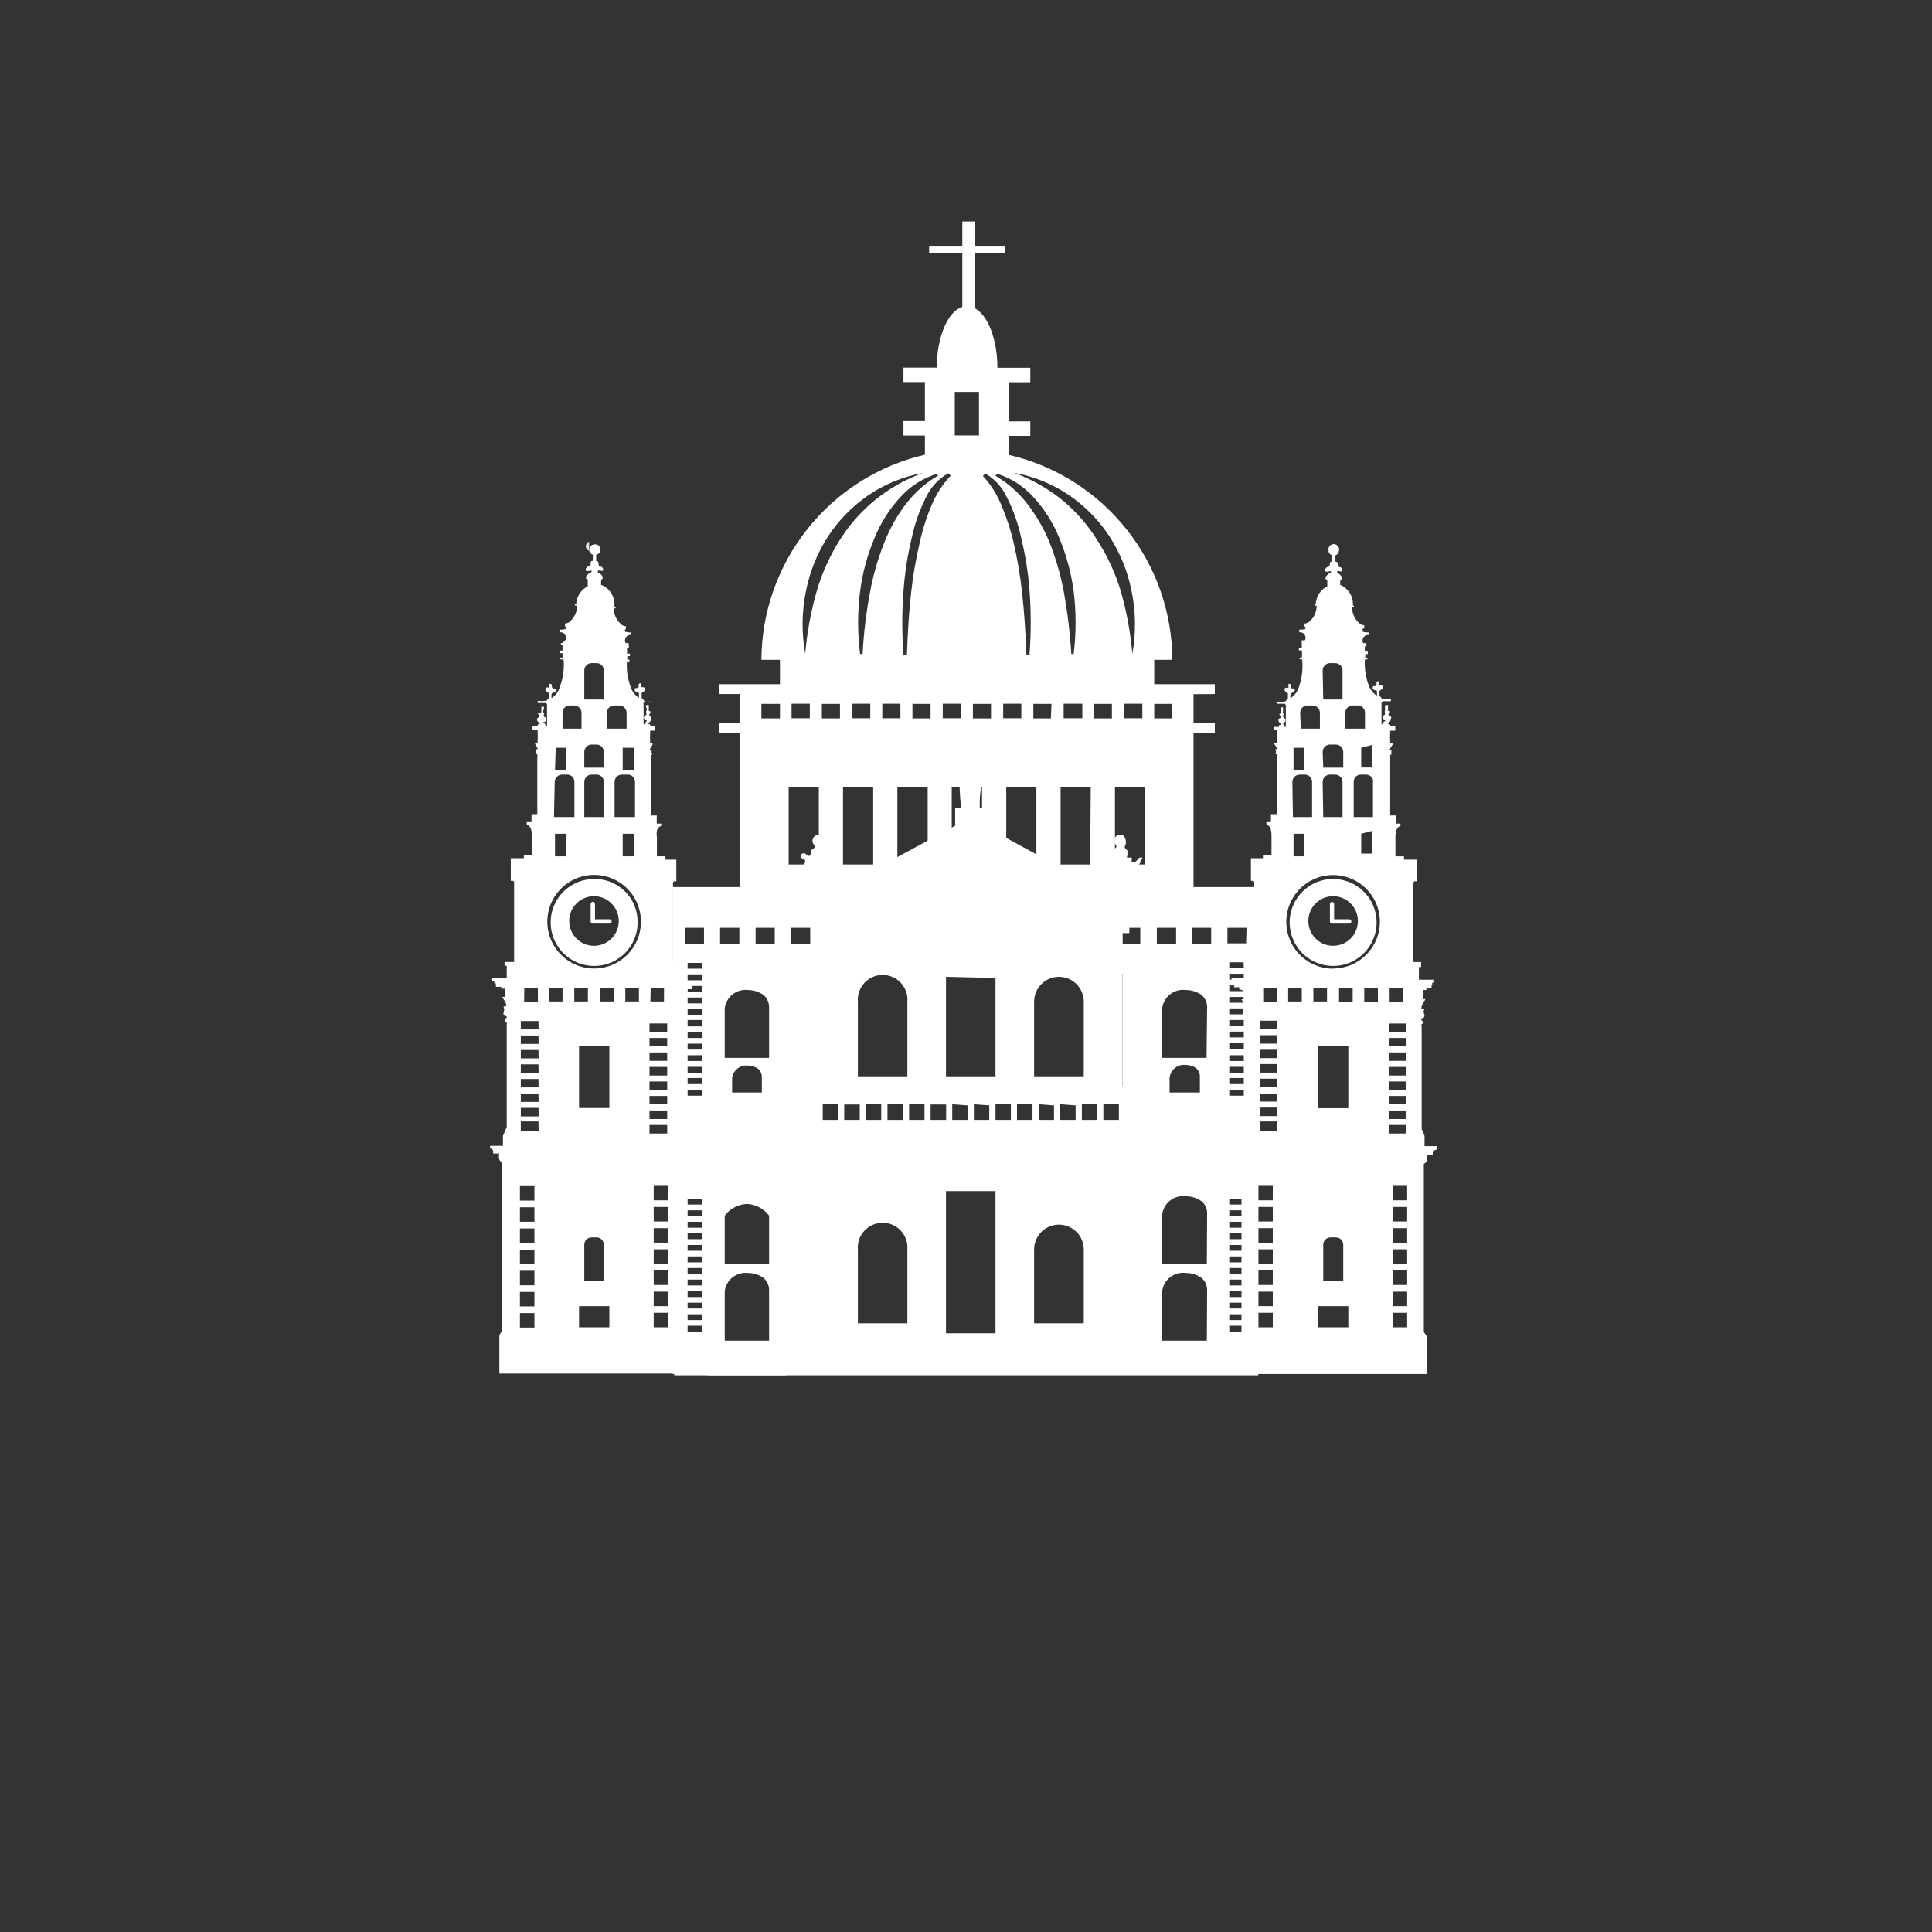
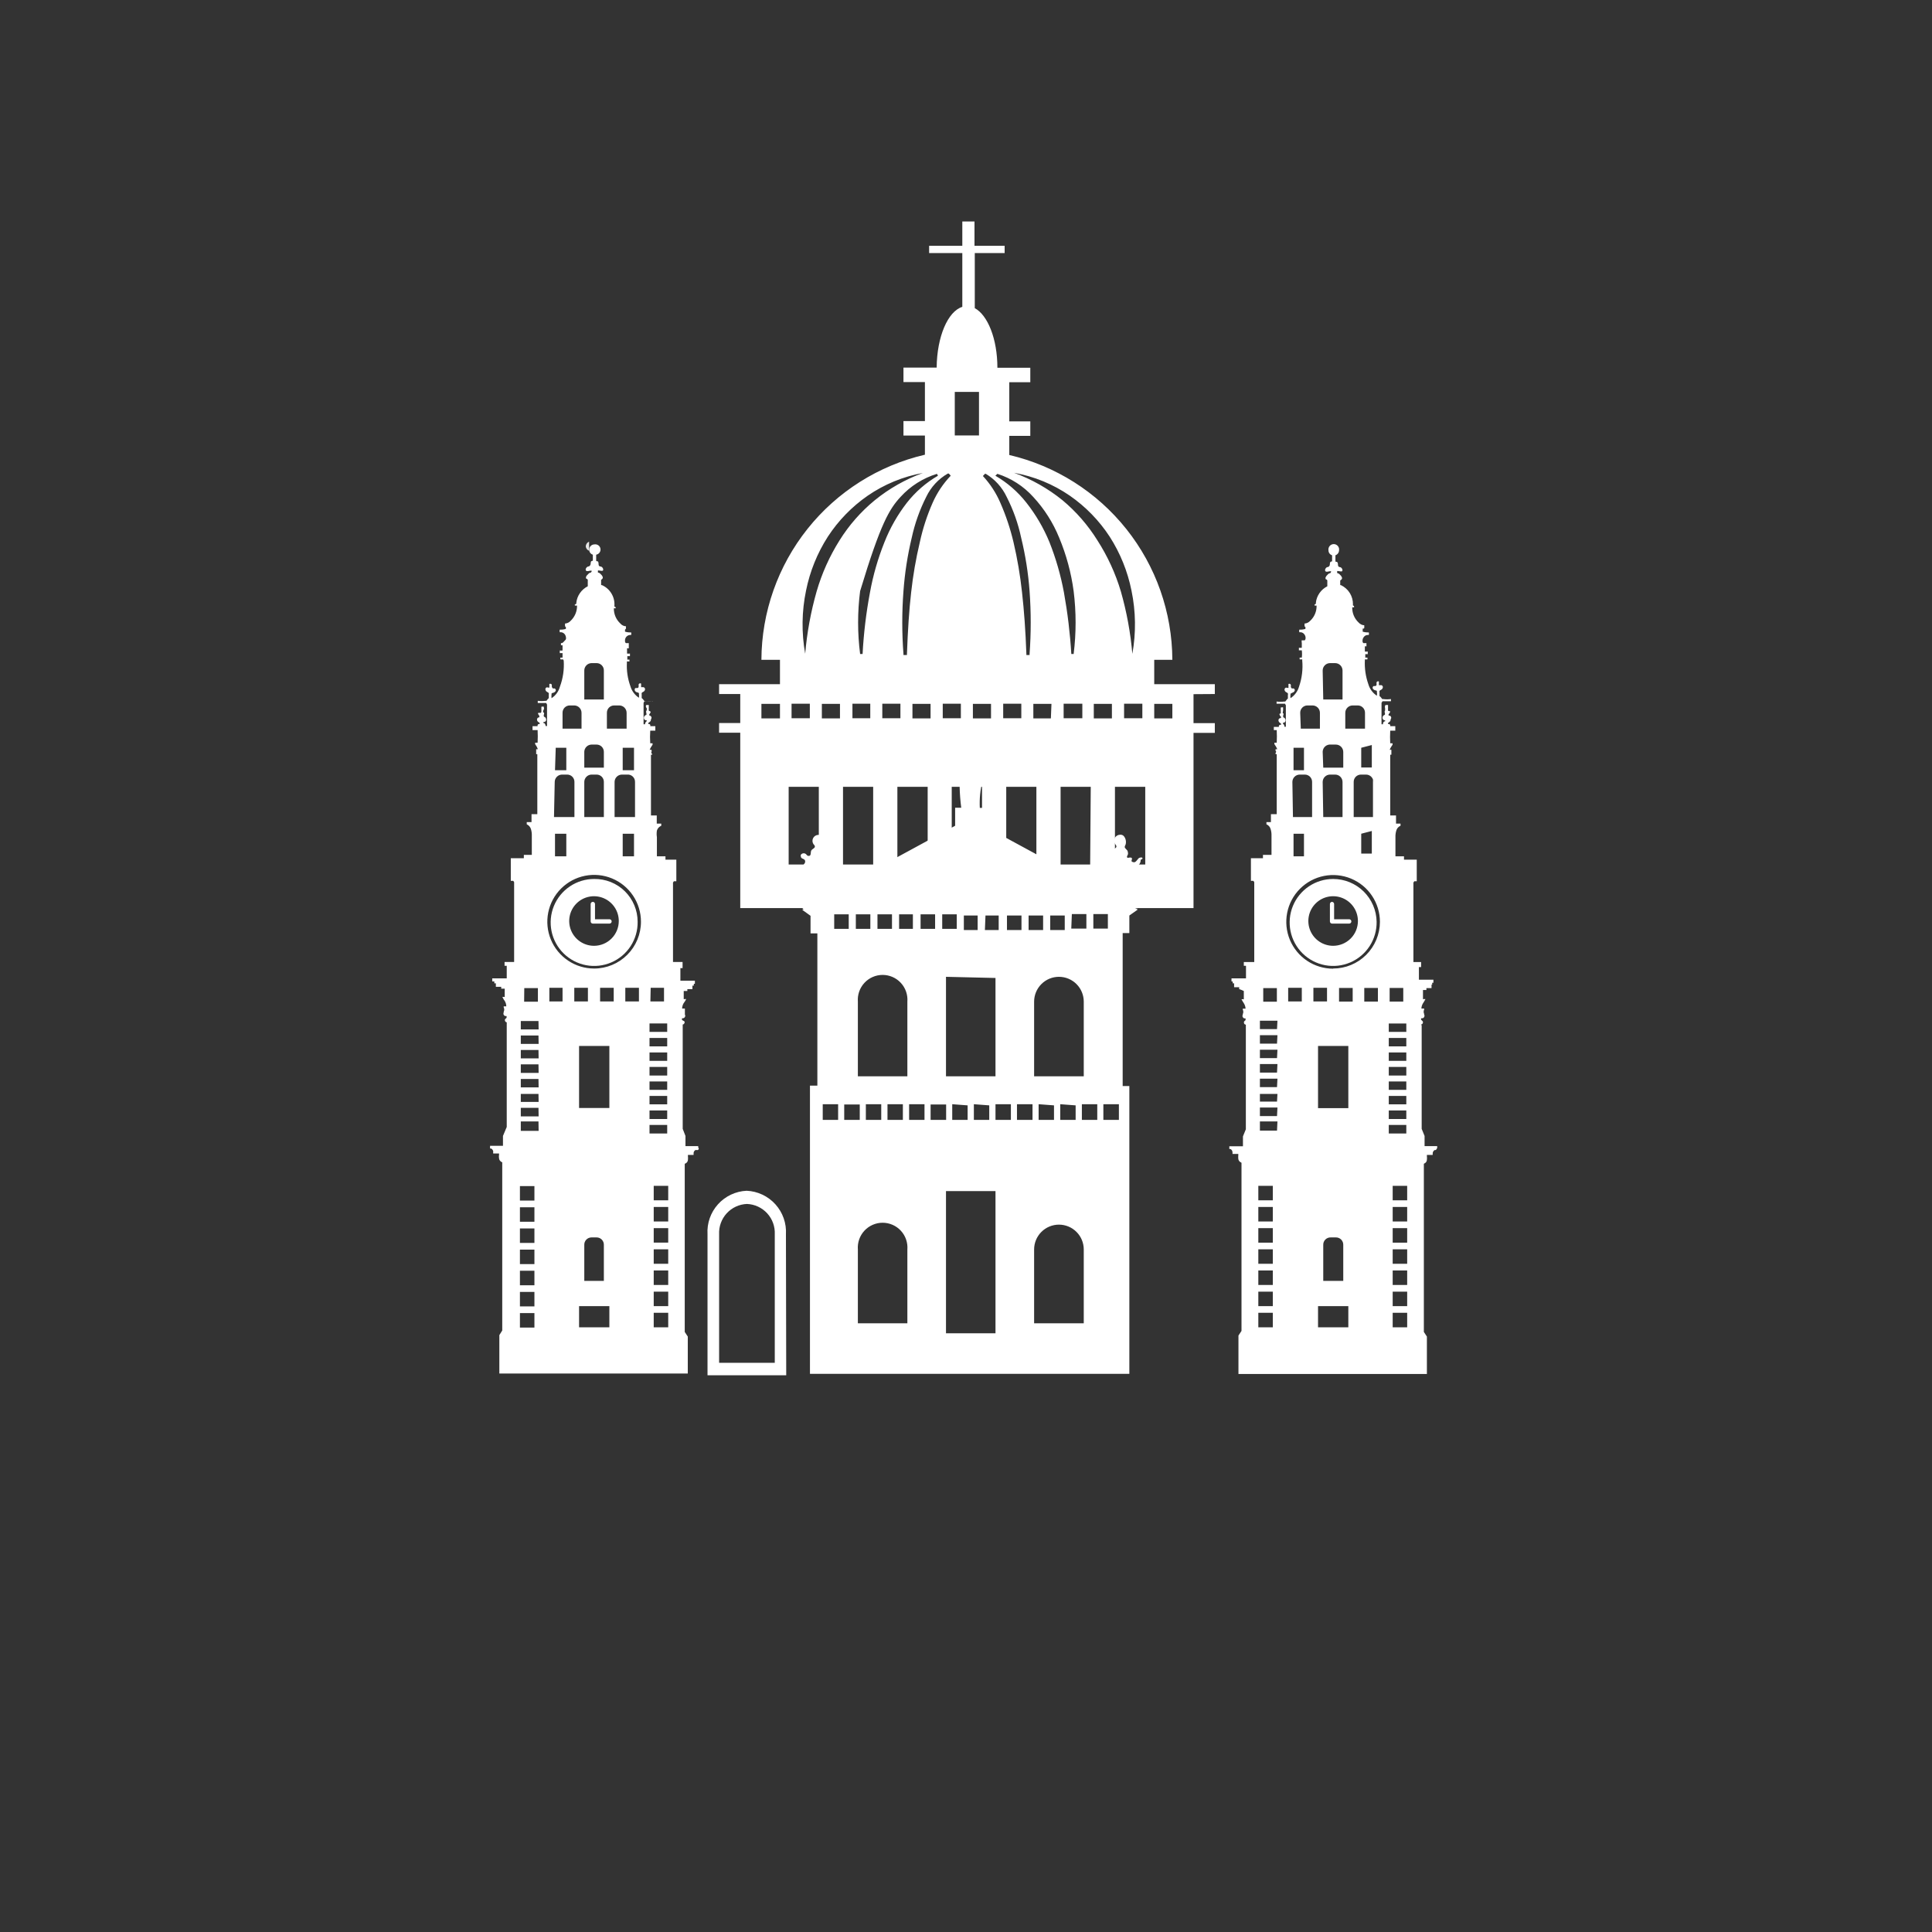
<svg xmlns="http://www.w3.org/2000/svg" width="410" height="410" viewBox="0 0 410 410" fill="none">
  <rect x="0" y="0" width="410" height="410" fill="#333333" stroke="none" />
-   <path d="M257.804 147.282V145.19H244.946V140.022H248.791C248.752 129.941 245.315 120.167 239.035 112.28C232.756 104.393 224.001 98.854 214.185 96.556V92.496H218.645V89.42H214.185V81.114H218.645V78.038H211.662C211.662 71.886 209.601 66.872 206.863 65.395V53.706H213.2V52.168H206.802V47H204.218V52.168H197.174V53.706H204.218V65.118C201.142 66.072 198.835 71.455 198.773 78.007H191.729V81.084H196.282V89.358H191.729V92.434H196.282V96.495C186.443 98.787 177.666 104.33 171.369 112.229C165.072 120.128 161.624 129.921 161.583 140.022H165.52V145.19H152.601V147.282H157.092V153.434H152.601V155.495H157.092V192.716H253.282V155.526H257.804V153.465H253.282V147.313L257.804 147.282ZM165.52 152.45H161.583V149.374H165.52V152.45ZM227.043 105.2C230.399 107.528 233.272 110.484 235.502 113.906C237.737 117.39 239.301 121.26 240.116 125.318C241.041 129.746 241.103 134.31 240.301 138.761C239.917 134.284 239.103 129.855 237.871 125.534C236.729 121.698 235.051 118.042 232.888 114.675C230.887 111.457 228.385 108.58 225.474 106.154C222.394 103.662 218.922 101.697 215.2 100.34C219.45 101.093 223.489 102.75 227.043 105.2ZM242.424 149.343V152.419H238.548V149.343H242.424ZM211.662 100.555C214.583 101.485 217.205 103.172 219.26 105.446C221.602 107.972 223.467 110.901 224.767 114.09C226.284 117.723 227.318 121.539 227.843 125.441C228.396 129.874 228.396 134.359 227.843 138.792H227.351C227.087 134.407 226.563 130.041 225.782 125.718C225.105 122.069 224.075 118.494 222.706 115.044C221.471 112.042 219.825 109.226 217.815 106.677C216.003 104.37 213.769 102.428 211.232 100.955L211.662 100.555ZM229.688 149.343V152.419H225.72V149.343H229.688ZM202.618 83.175H207.756V92.404H202.618V83.175ZM198.835 100.555L199.05 100.955C196.513 102.428 194.279 104.37 192.467 106.677C190.487 109.224 188.882 112.042 187.699 115.044C186.316 118.489 185.286 122.065 184.623 125.718C183.811 130.036 183.286 134.404 183.054 138.792H182.531C181.961 134.36 181.961 129.873 182.531 125.441C183.036 121.545 184.071 117.737 185.607 114.121C186.911 110.925 188.776 107.987 191.114 105.446C193.203 103.154 195.87 101.465 198.835 100.555ZM184.685 149.343V152.419H180.901V149.343H184.685ZM171.057 125.318C171.872 121.26 173.437 117.39 175.672 113.906C177.902 110.484 180.775 107.528 184.131 105.2C187.651 102.777 191.646 101.131 195.851 100.371C192.135 101.721 188.672 103.686 185.607 106.185C182.682 108.592 180.168 111.46 178.163 114.675C176.045 118.039 174.409 121.684 173.303 125.503C172.071 129.824 171.257 134.253 170.873 138.73C170.075 134.289 170.137 129.736 171.057 125.318ZM167.981 149.343H171.857V152.419H167.981V149.343ZM173.764 183.457H167.366V166.969H173.764V183.457ZM178.255 152.45H174.41V149.374H178.255V152.45ZM185.3 183.457H178.901V166.969H185.3V183.457ZM187.238 149.343H191.083V152.419H187.238V149.343ZM196.866 183.457H190.437V166.969H196.866V183.457ZM197.481 152.45H193.636V149.374H197.481V152.45ZM195.205 115.044C194.37 118.56 193.753 122.125 193.359 125.718C192.929 129.471 192.652 133.747 192.467 138.792V139.007H191.729V138.792C191.391 134.348 191.391 129.885 191.729 125.441C192.005 121.626 192.591 117.841 193.482 114.121C194.135 111.11 195.168 108.195 196.558 105.446C197.547 103.368 199.146 101.64 201.142 100.494H201.357L201.757 100.955C200.167 102.618 198.877 104.544 197.943 106.646C196.749 109.346 195.831 112.159 195.205 115.044ZM200.065 149.343H203.91V152.419H200.065V149.343ZM208.402 183.457H201.972V166.969H208.402V183.457ZM210.309 152.45H206.464V149.374H210.309V152.45ZM208.586 101.017L209.017 100.555H209.201C211.131 101.71 212.673 103.412 213.631 105.446C215.034 108.19 216.069 111.107 216.707 114.121C217.614 117.839 218.211 121.625 218.491 125.441C218.814 129.886 218.814 134.347 218.491 138.792V139.007H217.815V138.792C217.63 133.716 217.322 129.563 216.892 125.718C216.507 122.126 215.901 118.561 215.077 115.044C214.4 112.176 213.463 109.375 212.277 106.677C211.378 104.594 210.129 102.68 208.586 101.017ZM212.893 149.343H216.738V152.419H212.893V149.343ZM219.937 183.457H213.539V166.969H219.937V183.457ZM223.013 152.45H219.291V149.374H223.136L223.013 152.45ZM231.349 183.457H225.074V166.969H231.473L231.349 183.457ZM235.964 152.45H232.119V149.374H235.964V152.45ZM243.039 183.457H236.61V166.969H243.039V183.457ZM248.791 152.45H244.946V149.374H248.791V152.45Z" fill="white" />
-   <path d="M266.846 188.56V188.252H142.724V291.58H143.093V291.856H267.03V188.56H266.846ZM148.999 282.597H145.923V281.336H148.999V282.597ZM148.999 280.136H145.923V278.906H148.999V280.136ZM148.999 277.675H145.923V276.445H148.999V277.675ZM148.999 275.245H145.923V273.984H148.999V275.245ZM148.999 272.784H145.923V271.554H148.999V272.784ZM148.999 270.324H145.923V269.093H148.999V270.324ZM148.999 267.893H145.923V266.632H148.999V267.893ZM148.999 265.433H145.923V264.202H148.999V265.433ZM148.999 262.972H145.923V261.741H148.999V262.972ZM148.999 260.541H145.923V259.28H148.999V260.541ZM148.999 258.081H145.923V256.85H148.999V258.081ZM148.999 255.62H145.923V254.389H148.999V255.62ZM148.999 232.518H145.923V231.287H148.999V232.518ZM148.999 230.057H145.923V228.765H148.999V230.057ZM148.999 227.627H145.923V226.396H148.999V227.627ZM148.999 225.166H145.923V223.936H148.999V225.166ZM148.999 222.736H145.923V221.475H148.999V222.736ZM148.999 220.275H145.923V219.044H148.999V220.275ZM148.999 217.814H145.923V216.461H148.999V217.814ZM148.999 215.384H145.923V214.123H148.999V215.384ZM148.999 212.923H145.923V211.693H148.999V212.923ZM148.999 210.462H145.923V209.232H148.999V210.462ZM148.999 208.032H145.923V206.771H148.999V208.032ZM148.999 205.571H145.923V204.341H148.999V205.571ZM149.399 200.311H145.308V196.896H149.399V200.311ZM152.814 196.896H156.905V200.311H152.814V196.896ZM163.211 284.505H153.798V273.984C153.952 272.832 154.549 271.786 155.463 271.068C156.376 270.35 157.534 270.017 158.689 270.139C159.864 270.137 161.011 270.491 161.981 271.154C162.354 271.462 162.657 271.847 162.87 272.282C163.082 272.717 163.198 273.193 163.211 273.677V284.505ZM163.211 268.232H153.798V257.711C153.952 256.56 154.549 255.513 155.463 254.795C156.376 254.077 157.534 253.744 158.689 253.866C159.864 253.864 161.011 254.218 161.981 254.881C162.357 255.187 162.663 255.571 162.875 256.006C163.088 256.442 163.203 256.919 163.211 257.404V268.232ZM155.367 231.841V228.765C155.475 227.982 155.88 227.27 156.498 226.777C157.117 226.284 157.902 226.049 158.689 226.12C159.468 226.122 160.229 226.358 160.873 226.796C161.115 227.002 161.311 227.256 161.449 227.542C161.587 227.828 161.663 228.14 161.673 228.457V231.841H155.367ZM163.211 224.489H153.798V213.969C153.945 212.812 154.539 211.758 155.453 211.033C156.367 210.309 157.529 209.971 158.689 210.093C159.864 210.091 161.011 210.445 161.981 211.108C162.358 211.419 162.664 211.809 162.876 212.25C163.089 212.69 163.203 213.172 163.211 213.661V224.489ZM164.411 200.342H160.35V196.896H164.411V200.342ZM171.947 200.342H167.856V196.896H171.947V200.342ZM238.269 285.858H173.67V206.617H238.269V285.858ZM241.991 200.342H237.93V196.896H241.991V200.342ZM245.498 196.896H249.589V200.311H245.498V196.896ZM256.11 284.505H246.636V273.984C246.712 273.402 246.902 272.841 247.195 272.332C247.488 271.823 247.879 271.378 248.344 271.021C248.81 270.663 249.342 270.402 249.909 270.25C250.477 270.099 251.068 270.061 251.65 270.139C252.824 270.137 253.972 270.491 254.941 271.154C255.315 271.462 255.618 271.847 255.83 272.282C256.043 272.717 256.159 273.193 256.172 273.677L256.11 284.505ZM256.11 268.232H246.636V257.711C246.712 257.129 246.902 256.568 247.195 256.059C247.488 255.551 247.879 255.105 248.344 254.748C248.81 254.391 249.342 254.129 249.909 253.978C250.477 253.826 251.068 253.788 251.65 253.866C252.824 253.864 253.972 254.218 254.941 254.881C255.318 255.187 255.623 255.571 255.836 256.006C256.049 256.442 256.163 256.919 256.172 257.404L256.11 268.232ZM248.205 231.841V228.765C248.243 228.355 248.363 227.956 248.558 227.593C248.753 227.229 249.019 226.909 249.341 226.651C249.662 226.393 250.032 226.202 250.429 226.089C250.826 225.977 251.241 225.945 251.65 225.997C252.429 225.999 253.19 226.235 253.834 226.673C254.076 226.879 254.272 227.133 254.409 227.419C254.547 227.705 254.624 228.017 254.634 228.334V231.841H248.205ZM256.049 224.489H246.636V213.969C246.708 213.384 246.895 212.819 247.187 212.307C247.478 211.795 247.869 211.346 248.335 210.986C248.801 210.625 249.334 210.361 249.903 210.208C250.472 210.054 251.066 210.015 251.65 210.093C252.824 210.091 253.972 210.445 254.941 211.108C255.319 211.419 255.624 211.809 255.837 212.25C256.049 212.69 256.163 213.172 256.172 213.661L256.049 224.489ZM257.033 200.342H252.942V196.896H257.033V200.342ZM263.954 282.597H260.878V281.336H263.954V282.597ZM263.954 280.136H260.878V278.906H263.954V280.136ZM263.954 277.675H260.878V276.445H263.954V277.675ZM263.954 275.245H260.878V273.984H263.954V275.245ZM263.954 272.784H260.878V271.554H263.954V272.784ZM263.954 270.324H260.878V269.093H263.954V270.324ZM263.954 267.893H260.878V266.632H263.954V267.893ZM263.954 265.433H260.878V264.202H263.954V265.433ZM263.954 262.972H260.878V261.741H263.954V262.972ZM263.954 260.541H260.878V259.28H263.954V260.541ZM263.954 258.081H260.878V256.85H263.954V258.081ZM263.954 255.62H260.878V254.389H263.954V255.62ZM263.954 232.518H260.878V231.287H263.954V232.518ZM263.954 230.057H260.878V228.765H263.954V230.057ZM263.954 227.627H260.878V226.396H263.954V227.627ZM263.954 225.166H260.878V223.936H263.954V225.166ZM263.954 222.613H260.878V221.352H263.954V222.613ZM263.954 220.152H260.878V218.921H263.954V220.152ZM263.954 217.691H260.878V216.461H263.954V217.691ZM263.954 215.261H260.878V214H263.954V215.261ZM263.954 212.8H260.878V211.569H263.954V212.8ZM263.954 210.339H260.878V209.109H263.954V210.339ZM263.954 207.909H260.878V206.648H263.954V207.909ZM263.954 205.448H260.878V204.218H263.954V205.448ZM264.447 200.188H260.478V196.896H264.539L264.447 200.188Z" fill="white" />
+   <path d="M257.804 147.282V145.19H244.946V140.022H248.791C248.752 129.941 245.315 120.167 239.035 112.28C232.756 104.393 224.001 98.854 214.185 96.556V92.496H218.645V89.42H214.185V81.114H218.645V78.038H211.662C211.662 71.886 209.601 66.872 206.863 65.395V53.706H213.2V52.168H206.802V47H204.218V52.168H197.174V53.706H204.218V65.118C201.142 66.072 198.835 71.455 198.773 78.007H191.729V81.084H196.282V89.358H191.729V92.434H196.282V96.495C186.443 98.787 177.666 104.33 171.369 112.229C165.072 120.128 161.624 129.921 161.583 140.022H165.52V145.19H152.601V147.282H157.092V153.434H152.601V155.495H157.092V192.716H253.282V155.526H257.804V153.465H253.282V147.313L257.804 147.282ZM165.52 152.45H161.583V149.374H165.52V152.45ZM227.043 105.2C230.399 107.528 233.272 110.484 235.502 113.906C237.737 117.39 239.301 121.26 240.116 125.318C241.041 129.746 241.103 134.31 240.301 138.761C239.917 134.284 239.103 129.855 237.871 125.534C236.729 121.698 235.051 118.042 232.888 114.675C230.887 111.457 228.385 108.58 225.474 106.154C222.394 103.662 218.922 101.697 215.2 100.34C219.45 101.093 223.489 102.75 227.043 105.2ZM242.424 149.343V152.419H238.548V149.343H242.424ZM211.662 100.555C214.583 101.485 217.205 103.172 219.26 105.446C221.602 107.972 223.467 110.901 224.767 114.09C226.284 117.723 227.318 121.539 227.843 125.441C228.396 129.874 228.396 134.359 227.843 138.792H227.351C227.087 134.407 226.563 130.041 225.782 125.718C225.105 122.069 224.075 118.494 222.706 115.044C221.471 112.042 219.825 109.226 217.815 106.677C216.003 104.37 213.769 102.428 211.232 100.955L211.662 100.555ZM229.688 149.343V152.419H225.72V149.343H229.688ZM202.618 83.175H207.756V92.404H202.618V83.175ZM198.835 100.555L199.05 100.955C196.513 102.428 194.279 104.37 192.467 106.677C190.487 109.224 188.882 112.042 187.699 115.044C186.316 118.489 185.286 122.065 184.623 125.718C183.811 130.036 183.286 134.404 183.054 138.792H182.531C181.961 134.36 181.961 129.873 182.531 125.441C186.911 110.925 188.776 107.987 191.114 105.446C193.203 103.154 195.87 101.465 198.835 100.555ZM184.685 149.343V152.419H180.901V149.343H184.685ZM171.057 125.318C171.872 121.26 173.437 117.39 175.672 113.906C177.902 110.484 180.775 107.528 184.131 105.2C187.651 102.777 191.646 101.131 195.851 100.371C192.135 101.721 188.672 103.686 185.607 106.185C182.682 108.592 180.168 111.46 178.163 114.675C176.045 118.039 174.409 121.684 173.303 125.503C172.071 129.824 171.257 134.253 170.873 138.73C170.075 134.289 170.137 129.736 171.057 125.318ZM167.981 149.343H171.857V152.419H167.981V149.343ZM173.764 183.457H167.366V166.969H173.764V183.457ZM178.255 152.45H174.41V149.374H178.255V152.45ZM185.3 183.457H178.901V166.969H185.3V183.457ZM187.238 149.343H191.083V152.419H187.238V149.343ZM196.866 183.457H190.437V166.969H196.866V183.457ZM197.481 152.45H193.636V149.374H197.481V152.45ZM195.205 115.044C194.37 118.56 193.753 122.125 193.359 125.718C192.929 129.471 192.652 133.747 192.467 138.792V139.007H191.729V138.792C191.391 134.348 191.391 129.885 191.729 125.441C192.005 121.626 192.591 117.841 193.482 114.121C194.135 111.11 195.168 108.195 196.558 105.446C197.547 103.368 199.146 101.64 201.142 100.494H201.357L201.757 100.955C200.167 102.618 198.877 104.544 197.943 106.646C196.749 109.346 195.831 112.159 195.205 115.044ZM200.065 149.343H203.91V152.419H200.065V149.343ZM208.402 183.457H201.972V166.969H208.402V183.457ZM210.309 152.45H206.464V149.374H210.309V152.45ZM208.586 101.017L209.017 100.555H209.201C211.131 101.71 212.673 103.412 213.631 105.446C215.034 108.19 216.069 111.107 216.707 114.121C217.614 117.839 218.211 121.625 218.491 125.441C218.814 129.886 218.814 134.347 218.491 138.792V139.007H217.815V138.792C217.63 133.716 217.322 129.563 216.892 125.718C216.507 122.126 215.901 118.561 215.077 115.044C214.4 112.176 213.463 109.375 212.277 106.677C211.378 104.594 210.129 102.68 208.586 101.017ZM212.893 149.343H216.738V152.419H212.893V149.343ZM219.937 183.457H213.539V166.969H219.937V183.457ZM223.013 152.45H219.291V149.374H223.136L223.013 152.45ZM231.349 183.457H225.074V166.969H231.473L231.349 183.457ZM235.964 152.45H232.119V149.374H235.964V152.45ZM243.039 183.457H236.61V166.969H243.039V183.457ZM248.791 152.45H244.946V149.374H248.791V152.45Z" fill="white" />
  <path d="M125.013 116.885V114.947C124.805 115.032 124.627 115.176 124.501 115.363C124.375 115.549 124.307 115.768 124.306 115.993C124.335 116.19 124.416 116.377 124.54 116.534C124.664 116.69 124.827 116.811 125.013 116.885Z" fill="#E6E6E6" />
  <path d="M148.173 243.527V243.219H145.466V241.066L144.882 239.559V217.595V217.411C144.956 217.409 145.029 217.384 145.089 217.34C145.15 217.296 145.195 217.235 145.22 217.164C145.265 217.102 145.289 217.026 145.289 216.949C145.289 216.872 145.265 216.797 145.22 216.734L144.728 216.457C144.728 216.457 144.728 216.149 144.728 216.088H144.913C145.004 216.089 145.093 216.064 145.17 216.015C145.246 215.965 145.307 215.894 145.343 215.811C145.393 215.739 145.42 215.653 145.42 215.565C145.42 215.477 145.393 215.391 145.343 215.319C145.343 215.319 145.343 215.319 145.343 215.165C145.343 215.011 145.343 214.55 145.343 214.242V214.027H144.759C144.766 213.638 144.872 213.257 145.066 212.919C145.28 212.641 145.465 212.342 145.62 212.027C145.509 211.997 145.392 211.997 145.282 212.027H145.097V210.305C145.353 210.29 145.61 210.29 145.866 210.305C145.851 210.172 145.851 210.038 145.866 209.905H146.943C146.958 209.659 146.958 209.412 146.943 209.167H147.25C147.221 209.035 147.221 208.898 147.25 208.767H147.466V208.121H144.39V205.444H144.851V204.152H142.821V187.295L143.005 187.018H143.344H143.528V182.435H141.221V181.727H139.652H139.406V177.667C139.329 177.198 139.329 176.72 139.406 176.252C139.475 176.025 139.594 175.816 139.753 175.64C139.913 175.465 140.11 175.327 140.329 175.237V174.775H139.56H139.375V173.391V173.053H138.145V160.164H138.391V159.918H138.237C138.237 159.764 138.237 159.518 138.237 159.487C138.391 159.487 138.237 159.241 138.237 159.118H137.868C138.031 158.737 138.238 158.375 138.483 158.041C138.483 158.041 138.483 157.826 138.483 157.734H137.991C137.93 156.843 137.93 155.948 137.991 155.057H138.822H139.068V154.104H137.991C138.011 154.06 138.02 154.012 138.02 153.964C138.019 153.916 138.009 153.868 137.988 153.824C137.968 153.781 137.938 153.742 137.902 153.71C137.865 153.679 137.822 153.656 137.776 153.642C137.747 153.656 137.716 153.663 137.684 153.663C137.652 153.663 137.62 153.656 137.591 153.642C137.591 153.642 137.591 153.458 137.591 153.396L137.837 153.242C137.939 153.177 138.021 153.085 138.075 152.977C138.129 152.869 138.153 152.748 138.145 152.627C138.203 152.563 138.241 152.484 138.257 152.399C138.272 152.314 138.263 152.227 138.231 152.147C138.199 152.067 138.145 151.997 138.075 151.946C138.006 151.895 137.923 151.865 137.837 151.858C137.8 151.81 137.78 151.75 137.78 151.689C137.78 151.628 137.8 151.568 137.837 151.52C137.916 151.423 137.988 151.32 138.053 151.212C138.072 151.151 138.067 151.085 138.038 151.027C138.01 150.97 137.96 150.926 137.899 150.905H137.837C137.684 150.905 137.653 150.689 137.684 150.566V149.613C137.684 149.613 137.345 149.613 137.191 149.613C137.038 149.613 137.007 150.013 137.191 150.228C137.376 150.443 137.191 150.72 137.191 150.843C137.007 150.997 137.191 151.274 137.191 151.52C137.191 151.766 137.191 151.704 136.945 151.797C136.853 151.857 136.776 151.939 136.723 152.035C136.669 152.132 136.64 152.24 136.638 152.35C136.634 152.462 136.669 152.572 136.736 152.661C136.803 152.751 136.899 152.815 137.007 152.843H137.191C137.211 152.857 137.226 152.875 137.237 152.897C137.247 152.918 137.253 152.942 137.253 152.966C137.253 152.99 137.247 153.013 137.237 153.034C137.226 153.056 137.211 153.074 137.191 153.089C137.098 153.162 137.021 153.255 136.968 153.362C136.915 153.468 136.886 153.585 136.884 153.704H136.576C136.576 152.197 136.576 150.628 136.576 149.151L136.761 148.813H138.576V148.782C138.045 148.859 137.507 148.859 136.976 148.782C136.976 148.782 136.822 148.782 136.761 148.782C136.639 148.646 136.526 148.502 136.422 148.351L136.176 148.136V147.367C136.158 147.265 136.158 147.161 136.176 147.059C136.262 146.945 136.38 146.859 136.515 146.813C136.611 146.766 136.694 146.697 136.758 146.612C136.823 146.526 136.866 146.427 136.884 146.321C136.902 146.211 136.877 146.099 136.814 146.007C136.751 145.915 136.655 145.851 136.545 145.829C136.392 145.829 136.146 145.829 136.053 145.829C136.037 145.779 136.037 145.725 136.053 145.675V145.06C136.009 145.033 135.96 145.016 135.91 145.01C135.859 145.003 135.807 145.007 135.758 145.022C135.709 145.036 135.663 145.061 135.624 145.094C135.585 145.127 135.553 145.168 135.53 145.214C135.515 145.336 135.515 145.46 135.53 145.583C135.53 145.767 135.53 145.983 135.253 146.014C135.131 146.028 135.007 146.028 134.884 146.014C134.7 146.014 134.638 146.383 134.731 146.567C134.784 146.664 134.859 146.748 134.95 146.811C135.04 146.875 135.144 146.918 135.253 146.936C135.378 146.955 135.496 147.008 135.592 147.09C135.606 147.151 135.606 147.214 135.592 147.275C135.623 147.54 135.623 147.809 135.592 148.075C134.71 147.5 134.066 146.626 133.777 145.614C133.196 144.009 132.945 142.304 133.039 140.6V140.354C133.222 140.383 133.409 140.383 133.592 140.354C133.562 140.232 133.562 140.106 133.592 139.984H133.131C133.116 139.739 133.116 139.492 133.131 139.246H133.685V138.692C133.481 138.723 133.273 138.723 133.069 138.692V137.862V137.585H133.439V136.478C133.254 136.478 133.008 136.478 132.823 136.478C132.764 136.43 132.716 136.369 132.684 136.299C132.652 136.23 132.636 136.154 132.639 136.078C132.601 135.774 132.678 135.467 132.854 135.216C132.944 135.091 133.059 134.986 133.191 134.907C133.323 134.827 133.47 134.776 133.623 134.755H133.931C133.992 134.575 133.992 134.381 133.931 134.201C133.494 134.228 133.057 134.176 132.639 134.047C132.639 134.047 132.639 133.771 132.639 133.617C132.639 133.617 132.854 133.463 132.854 133.309C132.81 133.18 132.81 133.039 132.854 132.909C132.625 132.9 132.399 132.843 132.193 132.743C131.986 132.642 131.803 132.5 131.654 132.325C131.208 131.915 130.854 131.415 130.615 130.859C130.376 130.302 130.259 129.701 130.27 129.095C130.27 129.095 130.578 129.095 130.639 129.095C130.701 129.095 130.639 128.91 130.639 128.849C130.639 128.787 130.455 128.849 130.393 128.695C130.376 128.624 130.376 128.55 130.393 128.48C130.44 127.578 130.212 126.684 129.739 125.916C129.267 125.147 128.573 124.539 127.748 124.173H127.563V123.25C127.549 123.19 127.549 123.126 127.563 123.066C127.563 123.066 127.748 122.912 127.84 122.82C127.893 122.743 127.921 122.651 127.921 122.558C127.921 122.465 127.893 122.374 127.84 122.297C127.763 122.128 127.647 121.981 127.502 121.866C127.429 121.766 127.337 121.683 127.231 121.619C127.126 121.556 127.008 121.514 126.886 121.497C126.886 121.497 126.886 121.251 126.886 121.097C126.886 120.943 127.686 121.251 127.932 121.097C127.983 121.025 128.01 120.939 128.01 120.851C128.01 120.763 127.983 120.677 127.932 120.605C127.898 120.517 127.845 120.438 127.775 120.374C127.706 120.31 127.623 120.262 127.532 120.236C127.532 120.236 127.163 120.236 127.071 119.99C126.979 119.743 127.071 119.374 126.917 119.19C126.763 119.005 126.579 119.19 126.517 119.005C126.503 118.945 126.503 118.881 126.517 118.821V117.713C126.661 117.689 126.798 117.637 126.921 117.559C127.044 117.482 127.151 117.381 127.235 117.263C127.32 117.144 127.38 117.01 127.412 116.869C127.445 116.727 127.449 116.58 127.425 116.437C127.4 116.293 127.348 116.156 127.271 116.033C127.194 115.91 127.093 115.803 126.974 115.718C126.856 115.634 126.722 115.574 126.58 115.542C126.438 115.509 126.292 115.505 126.148 115.529C126 115.529 125.854 115.559 125.717 115.616C125.581 115.674 125.457 115.758 125.354 115.864C125.251 115.97 125.17 116.096 125.116 116.234C125.062 116.372 125.037 116.519 125.041 116.667C125.038 116.902 125.111 117.13 125.25 117.319C125.389 117.508 125.585 117.646 125.81 117.713V119.005C125.81 119.005 125.502 119.005 125.41 119.19C125.318 119.374 125.41 119.743 125.225 119.99C125.041 120.236 124.948 120.174 124.764 120.236C124.59 120.306 124.448 120.437 124.364 120.605C124.314 120.677 124.287 120.763 124.287 120.851C124.287 120.939 124.314 121.025 124.364 121.097C124.61 121.343 125.041 121.097 125.41 121.097C125.779 121.097 125.41 121.435 125.41 121.497C125.287 121.511 125.168 121.551 125.062 121.614C124.956 121.678 124.865 121.764 124.795 121.866C124.64 121.98 124.514 122.127 124.425 122.297C124.373 122.374 124.344 122.465 124.344 122.558C124.344 122.651 124.373 122.743 124.425 122.82C124.425 122.82 124.672 122.82 124.733 123.066C124.795 123.312 124.733 123.066 124.733 123.25V124.173V124.419C124.071 124.751 123.503 125.243 123.078 125.85C122.654 126.457 122.388 127.16 122.303 127.895C122.321 127.966 122.321 128.04 122.303 128.111C122.303 128.111 122.303 128.111 122.057 128.264C121.811 128.418 122.057 128.48 122.057 128.51C122.057 128.541 122.364 128.51 122.457 128.51C122.468 129.113 122.354 129.712 122.121 130.268C121.887 130.824 121.541 131.326 121.103 131.74C120.952 131.913 120.768 132.053 120.562 132.153C120.356 132.254 120.132 132.312 119.904 132.325C119.919 132.458 119.919 132.592 119.904 132.725C119.904 132.879 119.904 133.032 120.088 133.032C120.103 133.175 120.103 133.32 120.088 133.463C119.67 133.59 119.233 133.642 118.796 133.617C118.735 133.796 118.735 133.991 118.796 134.17H119.104C119.257 134.191 119.403 134.243 119.536 134.322C119.668 134.402 119.783 134.507 119.873 134.632C120.046 134.885 120.132 135.187 120.119 135.493C120.115 135.572 120.094 135.649 120.057 135.718C120.02 135.787 119.967 135.847 119.904 135.893C119.381 136.478 119.381 136.478 119.042 136.478V136.939H119.381V137.216V138.046C119.187 138.077 118.99 138.077 118.796 138.046V138.6H119.381V139.554H118.919C118.934 139.676 118.934 139.8 118.919 139.923C119.103 139.952 119.29 139.952 119.473 139.923L119.627 140.169C119.757 142.051 119.484 143.938 118.827 145.706C118.562 146.721 117.925 147.599 117.043 148.167C117.011 147.901 117.011 147.633 117.043 147.367C117.043 147.367 117.043 147.367 117.043 147.183C117.123 147.096 117.233 147.041 117.35 147.029C117.463 147.007 117.569 146.963 117.664 146.9C117.759 146.836 117.841 146.755 117.904 146.66C117.93 146.611 117.946 146.559 117.951 146.504C117.956 146.45 117.949 146.395 117.932 146.343C117.915 146.291 117.887 146.243 117.85 146.202C117.814 146.162 117.769 146.129 117.72 146.106C117.72 146.106 117.473 146.106 117.381 146.106C117.289 146.106 117.104 145.86 117.104 145.675C117.119 145.553 117.119 145.429 117.104 145.306C117.082 145.26 117.05 145.219 117.011 145.186C116.972 145.153 116.926 145.128 116.877 145.114C116.828 145.099 116.776 145.095 116.725 145.102C116.674 145.109 116.625 145.126 116.581 145.152V145.706C116.6 145.756 116.6 145.81 116.581 145.86C116.581 146.014 116.243 145.86 116.058 145.86C116.005 145.871 115.955 145.892 115.91 145.923C115.865 145.954 115.828 145.994 115.799 146.04C115.77 146.086 115.751 146.137 115.743 146.191C115.734 146.245 115.737 146.299 115.751 146.352C115.769 146.457 115.812 146.557 115.876 146.642C115.94 146.728 116.024 146.797 116.12 146.844C116.251 146.897 116.367 146.982 116.458 147.09C116.476 147.192 116.476 147.296 116.458 147.398V148.167L116.305 148.29C116.182 148.426 116.069 148.57 115.966 148.721H115.72C115.19 148.798 114.651 148.798 114.12 148.721V149.182H115.905L116.089 149.52C116.089 151.028 116.089 152.597 116.089 154.073H115.782C115.785 153.956 115.762 153.84 115.714 153.733C115.666 153.627 115.595 153.533 115.505 153.458C115.454 153.471 115.401 153.471 115.351 153.458C115.329 153.42 115.318 153.378 115.318 153.335C115.318 153.292 115.329 153.249 115.351 153.212H115.535C115.644 153.184 115.739 153.12 115.806 153.03C115.874 152.941 115.908 152.831 115.905 152.72C115.901 152.613 115.875 152.508 115.827 152.412C115.779 152.317 115.711 152.233 115.628 152.166C115.628 152.166 115.382 152.166 115.382 151.889C115.382 151.612 115.597 151.366 115.382 151.212C115.197 151.212 115.228 150.812 115.382 150.597C115.535 150.382 115.382 150.074 115.382 149.982C115.382 149.89 115.043 149.982 114.889 149.982V150.935C114.889 150.935 114.889 151.274 114.736 151.274H114.244C114.223 151.294 114.207 151.318 114.196 151.344C114.185 151.371 114.179 151.399 114.179 151.428C114.179 151.456 114.185 151.485 114.196 151.511C114.207 151.537 114.223 151.561 114.244 151.581C114.286 151.701 114.361 151.808 114.459 151.889C114.459 151.889 114.459 152.135 114.459 152.227C114.341 152.218 114.225 152.255 114.133 152.329C114.042 152.404 113.982 152.51 113.967 152.627C113.951 152.749 113.972 152.872 114.026 152.982C114.081 153.091 114.168 153.182 114.274 153.242L114.49 153.396C114.509 153.411 114.524 153.429 114.535 153.451C114.546 153.472 114.551 153.495 114.551 153.519C114.551 153.543 114.546 153.567 114.535 153.588C114.524 153.609 114.509 153.628 114.49 153.642C114.49 153.642 114.49 153.642 114.305 153.642C114.217 153.677 114.145 153.744 114.105 153.83C114.065 153.916 114.059 154.014 114.09 154.104H113.013V154.934H113.228H114.09C114.136 155.826 114.136 156.719 114.09 157.611H113.567C113.567 157.611 113.567 157.826 113.567 157.918C113.815 158.246 114.012 158.609 114.151 158.995H113.782C113.782 158.995 113.782 159.333 113.782 159.364C113.782 159.364 113.782 159.641 113.782 159.795V160.041H114.028V172.776H112.798V173.114V174.468H112.582H111.783V174.929C111.995 175.025 112.185 175.165 112.339 175.34C112.493 175.515 112.607 175.721 112.675 175.944C112.813 176.403 112.876 176.881 112.859 177.359V181.42H112.613H111.167V181.604V182.127H111.014H108.399V186.926H108.583H108.922L109.106 187.203V204.152H107.076V204.952H107.538V207.628H104.461V208.274H104.892C104.919 208.406 104.919 208.542 104.892 208.674H105.23C105.23 208.92 105.23 209.167 105.23 209.413H106.369C106.383 209.545 106.383 209.68 106.369 209.812C106.614 209.798 106.861 209.798 107.107 209.812V211.566H106.922C106.822 211.535 106.715 211.535 106.615 211.566C106.747 211.886 106.923 212.186 107.138 212.458C107.332 212.795 107.438 213.176 107.445 213.565H106.892V213.781C106.967 213.923 107.006 214.081 107.006 214.242C107.006 214.403 106.967 214.561 106.892 214.704C106.892 214.704 106.892 214.704 106.892 214.857C106.854 214.934 106.834 215.018 106.834 215.103C106.834 215.189 106.854 215.273 106.892 215.35C106.933 215.435 106.999 215.507 107.081 215.557C107.163 215.606 107.257 215.63 107.353 215.626H107.507C107.507 215.626 107.507 215.872 107.507 215.996L107.199 216.272C107.161 216.338 107.141 216.412 107.141 216.488C107.141 216.563 107.161 216.638 107.199 216.703C107.227 216.771 107.274 216.83 107.334 216.874C107.393 216.917 107.464 216.943 107.538 216.949V217.134V239.159L106.738 241.066V243.158H104V243.465C104 243.465 104 243.65 104 243.742H104.246C104.383 243.817 104.496 243.929 104.572 244.065C104.648 244.201 104.684 244.356 104.677 244.511C104.652 244.553 104.64 244.601 104.64 244.65C104.64 244.698 104.652 244.746 104.677 244.788H105.907V245.034C105.861 245.299 105.861 245.569 105.907 245.834C105.921 245.961 105.96 246.085 106.024 246.196C106.087 246.307 106.173 246.404 106.276 246.48C106.367 246.559 106.471 246.622 106.584 246.665V282.348L105.969 283.332V283.64V291.484H145.958V283.947V283.64L145.312 282.655V246.972C145.434 246.929 145.549 246.867 145.651 246.788C145.75 246.71 145.831 246.612 145.889 246.501C145.947 246.389 145.981 246.267 145.989 246.142C146.02 245.876 146.02 245.607 145.989 245.342V245.096H147.189C147.189 245.096 147.189 244.911 147.189 244.819C147.175 244.666 147.205 244.512 147.276 244.375C147.347 244.239 147.455 244.126 147.589 244.05H147.866C147.934 244.076 148.008 244.077 148.077 244.053C148.146 244.029 148.204 243.981 148.241 243.918C148.277 243.856 148.291 243.782 148.279 243.71C148.266 243.639 148.229 243.574 148.173 243.527ZM111.26 209.689H114.151V212.581H111.229L111.26 209.689ZM113.413 281.732H110.337V278.656H113.413V281.732ZM113.413 277.241H110.337V274.165H113.413V277.241ZM113.413 272.75H110.337V269.674H113.413V272.75ZM113.413 268.259H110.337V265.183H113.413V268.259ZM113.413 263.768H110.337V260.692H113.413V263.768ZM113.413 259.277H110.337V256.201H113.413V259.277ZM113.413 254.785H110.337V251.709H113.413V254.785ZM114.305 239.989H110.521V237.99H114.274L114.305 239.989ZM114.305 236.913H110.521V235.098H114.274L114.305 236.913ZM114.305 233.837H110.521V232.145H114.274L114.305 233.837ZM114.305 230.761H110.521V228.977H114.274L114.305 230.761ZM114.305 227.685H110.521V225.87H114.274L114.305 227.685ZM114.305 224.609H110.521V222.825H114.274L114.305 224.609ZM114.305 221.533H110.521V219.748H114.274L114.305 221.533ZM114.305 218.456H110.521V216.672H114.274L114.305 218.456ZM134.761 165.947V173.391H130.424V165.947C130.424 165.531 130.589 165.132 130.883 164.838C131.178 164.543 131.577 164.378 131.993 164.378H133.069C133.287 164.356 133.506 164.381 133.713 164.45C133.92 164.52 134.109 164.632 134.269 164.781C134.43 164.929 134.556 165.11 134.641 165.311C134.726 165.512 134.767 165.729 134.761 165.947ZM134.546 176.929V181.727H132.147V176.929H134.546ZM134.546 158.687V163.455H132.147V158.687H134.546ZM128.794 151.274C128.79 151.069 128.826 150.866 128.902 150.676C128.977 150.486 129.09 150.312 129.233 150.166C129.376 150.02 129.547 149.904 129.736 149.825C129.925 149.746 130.127 149.705 130.332 149.705H131.408C131.824 149.705 132.223 149.87 132.518 150.164C132.812 150.459 132.977 150.858 132.977 151.274V154.627H128.794V151.274ZM123.995 142.291C123.995 141.881 124.156 141.486 124.443 141.193C124.731 140.9 125.122 140.731 125.533 140.723H126.61C126.814 140.723 127.017 140.763 127.205 140.843C127.394 140.922 127.565 141.038 127.708 141.184C127.851 141.33 127.964 141.503 128.039 141.693C128.115 141.884 128.152 142.087 128.148 142.291V148.444H123.995V142.291ZM123.995 159.518C124.01 159.118 124.178 158.739 124.464 158.459C124.75 158.178 125.133 158.018 125.533 158.01H126.61C126.814 158.01 127.017 158.051 127.205 158.13C127.394 158.21 127.565 158.326 127.708 158.472C127.851 158.618 127.964 158.791 128.039 158.981C128.115 159.171 128.152 159.375 128.148 159.579V162.902H123.995V159.518ZM123.995 165.947C123.995 165.536 124.156 165.142 124.443 164.848C124.731 164.555 125.122 164.386 125.533 164.378H126.61C126.814 164.378 127.017 164.419 127.205 164.498C127.394 164.577 127.565 164.693 127.708 164.839C127.851 164.985 127.964 165.159 128.039 165.349C128.115 165.539 128.152 165.742 128.148 165.947V173.391H123.995V165.947ZM119.381 151.274C119.377 151.069 119.413 150.866 119.489 150.676C119.564 150.486 119.677 150.312 119.82 150.166C119.963 150.02 120.134 149.904 120.323 149.825C120.512 149.746 120.714 149.705 120.919 149.705H121.842C122.258 149.705 122.657 149.87 122.951 150.164C123.245 150.459 123.41 150.858 123.41 151.274V154.627H119.381V151.274ZM117.935 158.687H120.18V163.455H117.781L117.935 158.687ZM117.72 165.947C117.72 165.531 117.885 165.132 118.179 164.838C118.473 164.543 118.872 164.378 119.288 164.378H120.365C120.57 164.378 120.772 164.419 120.961 164.498C121.149 164.577 121.32 164.693 121.464 164.839C121.607 164.985 121.719 165.159 121.795 165.349C121.87 165.539 121.907 165.742 121.903 165.947V173.391H117.566L117.72 165.947ZM120.18 176.929V181.727H117.781V176.929H120.18ZM119.381 212.519H116.581V209.628H119.381V212.519ZM121.872 212.519V209.628H124.764V212.519H121.872ZM129.317 281.671H122.887V277.18H129.317V281.671ZM123.995 271.827V264.229C123.982 264.02 124.013 263.81 124.084 263.612C124.156 263.415 124.267 263.234 124.411 263.081C124.555 262.929 124.729 262.807 124.922 262.724C125.115 262.641 125.323 262.598 125.533 262.599H126.61C127.017 262.599 127.409 262.761 127.697 263.049C127.986 263.338 128.148 263.729 128.148 264.137V271.827H123.995ZM129.317 235.129H122.887V221.963H129.317V235.129ZM130.239 212.519H127.348V209.628H130.239V212.519ZM135.592 212.519H132.7V209.628H135.592V212.519ZM126.087 205.537C124.121 205.537 122.2 204.954 120.567 203.862C118.933 202.77 117.659 201.219 116.907 199.403C116.155 197.588 115.958 195.59 116.342 193.662C116.725 191.735 117.671 189.965 119.061 188.575C120.45 187.185 122.221 186.239 124.148 185.856C126.076 185.472 128.073 185.669 129.889 186.421C131.704 187.173 133.256 188.447 134.348 190.081C135.44 191.715 136.022 193.636 136.022 195.601C136.022 198.236 134.976 200.763 133.112 202.627C131.249 204.49 128.722 205.537 126.087 205.537ZM138.084 209.628H140.914V212.519H138.022L138.084 209.628ZM137.837 217.195H141.59V218.979H137.837V217.195ZM137.837 220.271H141.59V222.055H137.837V220.271ZM137.837 223.347H141.59V225.132H137.837V223.347ZM137.837 226.424H141.59V228.239H137.837V226.424ZM137.837 229.5H141.59V231.284H137.837V229.5ZM137.837 232.576H141.59V234.36H137.837V232.576ZM137.837 235.652H141.59V237.467H137.837V235.652ZM137.837 238.728H141.59V240.543H137.837V238.728ZM141.806 281.671H138.729V278.595H141.806V281.671ZM141.806 277.18H138.729V274.104H141.806V277.18ZM141.806 272.689H138.729V269.612H141.806V272.689ZM141.806 268.197H138.729V265.121H141.806V268.197ZM141.806 263.706H138.729V260.63H141.806V263.706ZM141.806 259.215H138.729V256.139H141.806V259.215ZM141.806 254.724H138.729V251.648H141.806V254.724Z" fill="white" />
  <path d="M126.086 186.533C124.254 186.533 122.464 187.079 120.943 188.1C119.423 189.121 118.24 190.571 117.546 192.266C116.853 193.962 116.679 195.825 117.048 197.619C117.417 199.413 118.311 201.057 119.617 202.341C120.923 203.626 122.582 204.492 124.382 204.831C126.182 205.169 128.042 204.965 129.725 204.242C131.409 203.52 132.839 202.314 133.834 200.776C134.83 199.238 135.345 197.439 135.314 195.608C135.315 194.403 135.075 193.21 134.609 192.099C134.144 190.988 133.461 189.981 132.602 189.136C131.743 188.291 130.725 187.626 129.606 187.179C128.487 186.732 127.291 186.513 126.086 186.533ZM126.086 200.714C125.044 200.72 124.024 200.417 123.155 199.842C122.286 199.268 121.607 198.449 121.204 197.488C120.801 196.528 120.693 195.469 120.892 194.447C121.092 193.424 121.59 192.484 122.325 191.745C123.059 191.007 123.996 190.503 125.018 190.297C126.039 190.092 127.098 190.194 128.061 190.591C129.024 190.988 129.847 191.663 130.427 192.528C131.006 193.394 131.315 194.412 131.315 195.454C131.315 196.844 130.765 198.177 129.786 199.162C128.806 200.148 127.476 200.706 126.086 200.714Z" fill="white" />
  <path d="M129.345 195.079H126.269V191.849C126.269 191.727 126.22 191.609 126.134 191.523C126.047 191.436 125.93 191.388 125.808 191.388C125.685 191.388 125.568 191.436 125.481 191.523C125.395 191.609 125.346 191.727 125.346 191.849V195.54C125.346 195.663 125.395 195.78 125.481 195.867C125.568 195.953 125.685 196.002 125.808 196.002H129.345C129.468 196.002 129.585 195.953 129.671 195.867C129.758 195.78 129.807 195.663 129.807 195.54C129.807 195.418 129.758 195.301 129.671 195.214C129.585 195.128 129.468 195.079 129.345 195.079Z" fill="white" />
  <path d="M304.993 243.527V243.22H302.317V241.067L301.702 239.559V217.596L301.548 217.411C301.627 217.411 301.704 217.388 301.77 217.344C301.835 217.3 301.887 217.238 301.917 217.165C301.955 217.1 301.975 217.025 301.975 216.95C301.975 216.874 301.955 216.8 301.917 216.734C301.833 216.635 301.74 216.542 301.64 216.458C301.614 216.434 301.593 216.406 301.579 216.374C301.564 216.342 301.557 216.308 301.557 216.273C301.557 216.238 301.564 216.204 301.579 216.172C301.593 216.14 301.614 216.112 301.64 216.088H301.794C301.886 216.094 301.977 216.071 302.055 216.021C302.132 215.971 302.192 215.898 302.225 215.812C302.275 215.739 302.302 215.653 302.302 215.565C302.302 215.477 302.275 215.392 302.225 215.319C302.225 215.319 302.225 215.319 302.225 215.166C302.156 215.021 302.121 214.864 302.121 214.704C302.121 214.545 302.156 214.387 302.225 214.243V214.027H301.64C301.658 213.636 301.775 213.255 301.978 212.92C302.171 212.634 302.345 212.336 302.501 212.028C302.401 211.997 302.294 211.997 302.194 212.028H301.978V210.305V210.09C302.224 210.075 302.471 210.075 302.717 210.09C302.687 209.958 302.687 209.822 302.717 209.69H303.793V208.952H303.947C303.918 208.82 303.918 208.684 303.947 208.552H304.193V207.906H301.117V205.23H301.579V204.153H299.948V187.296L300.133 187.019H300.471H300.656V182.436H298.103H297.949V181.913V181.728H296.38H296.134V177.668C296.117 177.189 296.18 176.711 296.318 176.253C296.38 176.027 296.492 175.818 296.647 175.642C296.802 175.466 296.994 175.328 297.21 175.237V174.776H296.441H296.257V173.392V173.053H295.026V160.164H295.272V159.918C295.272 159.764 295.272 159.518 295.272 159.488C295.272 159.488 295.272 159.242 295.272 159.118H294.903C295.066 158.737 295.273 158.376 295.519 158.042C295.519 158.042 295.519 157.827 295.519 157.734H295.026C294.98 156.843 294.98 155.949 295.026 155.058H295.857H296.103V154.104H295.026C295.041 154.058 295.046 154.009 295.041 153.961C295.036 153.912 295.022 153.865 294.999 153.823C294.976 153.78 294.945 153.742 294.908 153.711C294.87 153.68 294.827 153.657 294.78 153.643C294.751 153.657 294.72 153.664 294.688 153.664C294.656 153.664 294.625 153.657 294.596 153.643C294.565 153.609 294.549 153.565 294.549 153.52C294.549 153.475 294.565 153.431 294.596 153.397L294.811 153.243C294.913 153.177 294.995 153.086 295.049 152.977C295.103 152.869 295.127 152.749 295.119 152.628C295.183 152.558 295.223 152.47 295.236 152.377C295.248 152.283 295.231 152.187 295.188 152.104C295.144 152.02 295.076 151.951 294.992 151.907C294.908 151.864 294.813 151.847 294.719 151.859C294.681 151.81 294.661 151.751 294.661 151.69C294.661 151.628 294.681 151.569 294.719 151.52C294.719 151.52 294.903 151.336 294.934 151.213C294.955 151.193 294.971 151.169 294.982 151.142C294.993 151.116 294.999 151.088 294.999 151.059C294.999 151.03 294.993 151.002 294.982 150.976C294.971 150.949 294.955 150.925 294.934 150.905H294.719C294.565 150.905 294.534 150.69 294.565 150.567V149.613C294.565 149.613 294.227 149.613 294.073 149.613C293.919 149.613 293.857 150.013 293.919 150.228C293.98 150.444 293.919 150.721 293.919 150.844C293.734 150.998 293.919 151.274 293.919 151.52C293.919 151.767 293.765 151.705 293.673 151.797C293.58 151.854 293.504 151.937 293.455 152.034C293.406 152.132 293.386 152.242 293.396 152.351C293.392 152.463 293.427 152.572 293.494 152.662C293.561 152.751 293.657 152.815 293.765 152.843H293.919C293.944 152.879 293.958 152.922 293.958 152.966C293.958 153.01 293.944 153.053 293.919 153.089C293.869 153.102 293.816 153.102 293.765 153.089C293.669 153.159 293.593 153.252 293.545 153.36C293.496 153.468 293.477 153.587 293.488 153.704H293.181V149.152L293.396 148.813H295.18V148.352C294.639 148.429 294.091 148.429 293.55 148.352C293.55 148.352 293.55 148.352 293.335 148.352C293.212 148.216 293.099 148.072 292.996 147.921L292.75 147.706V146.937C292.717 146.837 292.717 146.729 292.75 146.629C292.835 146.515 292.953 146.429 293.088 146.383C293.184 146.336 293.268 146.267 293.332 146.182C293.396 146.096 293.439 145.997 293.458 145.891C293.477 145.786 293.456 145.676 293.399 145.585C293.342 145.494 293.253 145.428 293.15 145.399C292.965 145.399 292.719 145.399 292.627 145.399C292.608 145.349 292.608 145.295 292.627 145.245C292.612 145.04 292.612 144.835 292.627 144.63C292.586 144.604 292.539 144.587 292.49 144.58C292.442 144.574 292.392 144.578 292.345 144.593C292.299 144.608 292.255 144.632 292.219 144.665C292.183 144.698 292.154 144.739 292.135 144.784C292.105 144.905 292.105 145.032 292.135 145.153C292.135 145.337 292.135 145.553 291.858 145.584C291.581 145.614 291.612 145.584 291.52 145.584C291.47 145.606 291.425 145.639 291.389 145.68C291.352 145.721 291.325 145.768 291.307 145.82C291.29 145.872 291.284 145.927 291.288 145.982C291.293 146.036 291.309 146.089 291.335 146.137C291.398 146.232 291.48 146.314 291.575 146.377C291.67 146.441 291.777 146.485 291.889 146.506C291.889 146.506 292.135 146.506 292.196 146.66C292.211 146.721 292.211 146.784 292.196 146.845C292.243 147.109 292.243 147.38 292.196 147.645C291.315 147.07 290.67 146.196 290.381 145.184C289.815 143.575 289.565 141.873 289.643 140.17V139.923C289.827 139.953 290.013 139.953 290.197 139.923C290.182 139.801 290.182 139.677 290.197 139.554H289.735C289.72 139.308 289.72 139.062 289.735 138.816H290.258V138.262C290.054 138.293 289.847 138.293 289.643 138.262V137.432V137.155H289.982V136.478C289.766 136.478 289.52 136.478 289.336 136.478C289.276 136.43 289.228 136.369 289.196 136.3C289.164 136.231 289.149 136.155 289.151 136.078C289.122 135.77 289.21 135.463 289.397 135.217C289.481 135.093 289.59 134.988 289.717 134.908C289.845 134.829 289.987 134.777 290.135 134.756H290.474C290.535 134.576 290.535 134.381 290.474 134.202C290.037 134.227 289.6 134.175 289.182 134.048V133.402C289.182 133.402 289.182 133.402 289.336 133.402C289.489 133.402 289.551 133.248 289.52 133.094C289.505 132.962 289.505 132.827 289.52 132.695C289.291 132.682 289.067 132.624 288.861 132.523C288.655 132.423 288.471 132.282 288.32 132.11C287.878 131.699 287.528 131.198 287.295 130.641C287.062 130.084 286.95 129.484 286.967 128.88C286.967 128.88 287.275 128.88 287.336 128.88C287.398 128.88 287.336 128.696 287.336 128.634C287.336 128.573 287.336 128.634 287.121 128.48C287.104 128.447 287.096 128.41 287.096 128.373C287.096 128.335 287.104 128.298 287.121 128.265C287.132 127.41 286.897 126.57 286.445 125.844C285.992 125.119 285.34 124.539 284.568 124.174H284.414V123.374C284.399 123.313 284.399 123.25 284.414 123.189C284.414 123.189 284.629 123.035 284.721 122.943C284.774 122.866 284.803 122.775 284.803 122.682C284.803 122.588 284.774 122.497 284.721 122.42C284.644 122.252 284.528 122.104 284.383 121.99C284.31 121.89 284.218 121.806 284.113 121.743C284.007 121.679 283.89 121.638 283.768 121.62C283.768 121.62 283.768 121.374 283.768 121.221C283.768 121.067 284.568 121.374 284.814 121.221C284.864 121.148 284.891 121.062 284.891 120.974C284.891 120.886 284.864 120.801 284.814 120.728C284.78 120.64 284.726 120.561 284.657 120.497C284.587 120.433 284.504 120.386 284.414 120.359C284.414 120.359 284.075 120.359 283.983 120.113C283.891 119.867 283.983 119.498 283.799 119.313C283.614 119.129 283.46 119.313 283.399 119.129C283.384 119.068 283.384 119.005 283.399 118.944V117.837C283.618 117.762 283.809 117.621 283.947 117.434C284.084 117.247 284.161 117.023 284.168 116.791C284.195 116.628 284.186 116.461 284.142 116.302C284.098 116.142 284.02 115.995 283.913 115.869C283.806 115.742 283.673 115.641 283.523 115.572C283.373 115.502 283.21 115.466 283.045 115.466C282.88 115.466 282.716 115.502 282.566 115.572C282.416 115.641 282.283 115.742 282.177 115.869C282.07 115.995 281.992 116.142 281.948 116.302C281.904 116.461 281.895 116.628 281.922 116.791C281.919 117.025 281.992 117.254 282.131 117.443C282.27 117.632 282.467 117.77 282.691 117.837V118.944C282.705 119.005 282.705 119.068 282.691 119.129C282.691 119.129 282.414 119.129 282.291 119.313C282.168 119.498 282.291 119.867 282.107 120.113C281.922 120.359 281.83 120.298 281.645 120.359C281.56 120.39 281.483 120.439 281.42 120.503C281.356 120.567 281.307 120.644 281.276 120.728C281.226 120.801 281.199 120.886 281.199 120.974C281.199 121.062 281.226 121.148 281.276 121.221C281.522 121.467 281.953 121.221 282.322 121.221C282.691 121.221 282.322 121.559 282.322 121.62C282.2 121.638 282.083 121.679 281.977 121.743C281.871 121.806 281.779 121.89 281.707 121.99C281.561 122.104 281.445 122.252 281.368 122.42C281.315 122.497 281.287 122.588 281.287 122.682C281.287 122.775 281.315 122.866 281.368 122.943C281.368 122.943 281.614 122.943 281.676 123.189C281.69 123.25 281.69 123.313 281.676 123.374V124.174V124.42C281.014 124.752 280.446 125.244 280.021 125.85C279.597 126.457 279.331 127.16 279.246 127.896C279.262 127.929 279.271 127.966 279.271 128.003C279.271 128.041 279.262 128.078 279.246 128.111C279.246 128.111 279.246 128.111 279.031 128.265C278.815 128.419 279.031 128.48 279.031 128.511C279.031 128.542 279.307 128.511 279.4 128.511C279.417 129.115 279.305 129.715 279.071 130.272C278.838 130.829 278.489 131.33 278.046 131.741C277.895 131.913 277.711 132.054 277.505 132.154C277.299 132.254 277.075 132.313 276.846 132.325C276.862 132.458 276.862 132.592 276.846 132.725C276.846 132.879 276.846 133.033 277.031 133.033V133.464C276.613 133.59 276.175 133.642 275.739 133.617C275.678 133.797 275.678 133.992 275.739 134.171H276.047C276.2 134.188 276.349 134.238 276.482 134.318C276.614 134.398 276.728 134.505 276.816 134.633C277.003 134.878 277.091 135.186 277.062 135.494C277.052 135.645 276.986 135.788 276.877 135.894C276.693 135.894 276.447 135.894 276.231 135.894V136.355H276.262V136.632V137.463C276.058 137.493 275.851 137.493 275.647 137.463V138.016H276.262C276.329 138.527 276.329 139.044 276.262 139.554H275.801C275.816 139.677 275.816 139.801 275.801 139.923C275.984 139.953 276.171 139.953 276.354 139.923V140.17C276.524 142.042 276.293 143.93 275.678 145.707C275.389 146.719 274.744 147.593 273.863 148.167C273.816 147.903 273.816 147.632 273.863 147.368C273.848 147.307 273.848 147.244 273.863 147.183C273.863 147.183 274.078 147.183 274.17 147.029C274.282 147.008 274.389 146.964 274.484 146.9C274.579 146.837 274.661 146.755 274.724 146.66C274.75 146.612 274.766 146.559 274.771 146.505C274.775 146.45 274.769 146.395 274.752 146.343C274.734 146.291 274.707 146.244 274.67 146.203C274.634 146.162 274.589 146.129 274.539 146.106C274.539 146.106 274.324 146.106 274.201 146.106C274.078 146.106 273.924 145.86 273.924 145.676C273.954 145.555 273.954 145.428 273.924 145.307C273.905 145.262 273.876 145.221 273.84 145.188C273.803 145.155 273.76 145.131 273.714 145.116C273.667 145.101 273.617 145.097 273.569 145.103C273.52 145.11 273.473 145.127 273.432 145.153C273.447 145.358 273.447 145.563 273.432 145.768C273.451 145.818 273.451 145.872 273.432 145.922C273.432 146.076 273.094 145.922 272.909 145.922C272.806 145.951 272.717 146.017 272.66 146.108C272.603 146.199 272.582 146.308 272.601 146.414C272.62 146.519 272.663 146.619 272.727 146.705C272.791 146.79 272.874 146.859 272.971 146.906C273.106 146.952 273.224 147.038 273.309 147.152C273.342 147.252 273.342 147.36 273.309 147.46V148.229L273.094 148.444L272.755 148.875C272.755 148.875 272.755 148.875 272.54 148.875C271.999 148.952 271.45 148.952 270.91 148.875V149.336H272.694L272.878 149.675V154.227H272.571C272.582 154.11 272.563 153.991 272.514 153.883C272.466 153.775 272.39 153.682 272.294 153.612C272.269 153.576 272.255 153.533 272.255 153.489C272.255 153.445 272.269 153.402 272.294 153.366H272.448C272.556 153.338 272.651 153.274 272.719 153.185C272.786 153.095 272.82 152.986 272.817 152.874C272.821 152.766 272.797 152.659 272.749 152.562C272.701 152.465 272.629 152.382 272.54 152.32C272.54 152.32 272.325 152.32 272.294 152.043C272.263 151.767 272.54 151.52 272.294 151.367C272.109 151.367 272.294 150.967 272.294 150.751C272.294 150.536 272.294 150.228 272.294 150.136C272.294 150.044 271.955 150.136 271.802 150.136V151.09V151.428H271.586C271.566 151.448 271.55 151.472 271.538 151.499C271.527 151.525 271.522 151.553 271.522 151.582C271.522 151.611 271.527 151.639 271.538 151.665C271.55 151.692 271.566 151.716 271.586 151.736C271.586 151.736 271.586 151.951 271.802 152.043C271.839 152.092 271.859 152.151 271.859 152.213C271.859 152.274 271.839 152.333 271.802 152.382C271.684 152.373 271.567 152.409 271.476 152.484C271.384 152.558 271.325 152.665 271.309 152.782C271.301 152.902 271.325 153.023 271.379 153.131C271.433 153.239 271.515 153.331 271.617 153.397L271.832 153.551C271.863 153.585 271.879 153.628 271.879 153.674C271.879 153.719 271.863 153.763 271.832 153.797C271.804 153.81 271.772 153.818 271.74 153.818C271.708 153.818 271.677 153.81 271.648 153.797C271.601 153.811 271.558 153.834 271.52 153.865C271.483 153.896 271.452 153.934 271.429 153.976C271.406 154.019 271.392 154.066 271.387 154.115C271.383 154.163 271.387 154.212 271.402 154.258H270.325V154.935H270.11H270.94C270.986 155.826 270.986 156.72 270.94 157.611H270.448C270.448 157.611 270.448 157.827 270.448 157.919C270.694 158.253 270.9 158.614 271.063 158.995H270.694C270.694 158.995 270.694 159.334 270.694 159.365C270.848 159.365 270.848 159.641 270.694 159.795V160.041H270.94V172.777H269.71V173.115V174.468H269.495H268.756V174.93C268.972 175.02 269.165 175.158 269.32 175.334C269.474 175.51 269.587 175.719 269.648 175.945C269.787 176.403 269.849 176.881 269.833 177.36V181.42H269.587H268.018V181.605V182.128H265.465V186.927H265.649H265.988L266.172 187.204V204.153H263.957V204.953H264.419V207.629H261.343V208.275H261.589C261.618 208.407 261.618 208.543 261.589 208.675H261.896V209.505H262.973C262.988 209.638 262.988 209.772 262.973 209.905C263.312 210.01 263.642 210.144 263.957 210.305V212.059H263.773C263.673 212.028 263.566 212.028 263.465 212.059C263.621 212.366 263.796 212.664 263.988 212.951C264.192 213.286 264.308 213.666 264.327 214.058H263.742V214.273C263.811 214.418 263.846 214.575 263.846 214.735C263.846 214.895 263.811 215.052 263.742 215.196C263.742 215.196 263.742 215.196 263.742 215.35C263.692 215.422 263.665 215.508 263.665 215.596C263.665 215.684 263.692 215.77 263.742 215.842C263.775 215.928 263.834 216.002 263.912 216.052C263.989 216.102 264.081 216.125 264.173 216.119H264.327C264.327 216.119 264.327 216.365 264.327 216.488L264.019 216.765C263.988 216.833 263.973 216.906 263.973 216.98C263.973 217.055 263.988 217.128 264.019 217.196C264.049 217.269 264.101 217.331 264.166 217.375C264.232 217.419 264.309 217.442 264.388 217.442V217.626V239.652L263.773 241.159V243.251H260.881V243.558C260.881 243.558 260.881 243.743 260.881 243.835H261.127C261.264 243.91 261.377 244.022 261.453 244.158C261.529 244.294 261.566 244.448 261.558 244.604C261.558 244.604 261.558 244.819 261.558 244.881H262.789V245.127C262.758 245.393 262.758 245.661 262.789 245.927C262.802 246.054 262.842 246.177 262.905 246.289C262.969 246.4 263.055 246.497 263.158 246.573C263.253 246.645 263.356 246.707 263.465 246.757V267.46V268.137V281.948V282.44L262.819 283.425V283.732V291.577H302.809V283.948V283.64L302.163 282.656V282.164V268.352V267.675V246.973C302.272 246.923 302.375 246.861 302.471 246.788C302.569 246.71 302.65 246.613 302.709 246.501C302.767 246.39 302.801 246.268 302.809 246.142C302.84 245.876 302.84 245.608 302.809 245.342V245.096H304.039C304.039 245.096 304.039 244.912 304.039 244.819C304.032 244.664 304.068 244.509 304.144 244.373C304.22 244.237 304.333 244.125 304.47 244.05H304.716C304.716 244.05 305.055 243.62 304.993 243.527ZM268.079 209.69H270.971V212.582H268.079V209.69ZM270.11 281.671H267.034V278.595H270.11V281.671ZM270.11 277.18H267.034V274.104H270.11V277.18ZM270.11 272.689H267.034V269.613H270.11V272.689ZM270.11 268.198H267.034V265.122H270.11V268.198ZM270.11 263.707H267.034V260.631H270.11V263.707ZM270.11 259.216H267.034V256.14H270.11V259.216ZM270.11 254.725H267.034V251.648H270.11V254.725ZM271.002 239.928H267.372V237.99H271.094L271.002 239.928ZM271.002 236.852H267.372V235.037H271.094L271.002 236.852ZM271.002 233.776H267.372V232.146H271.094L271.002 233.776ZM271.002 230.7H267.372V228.916H271.094L271.002 230.7ZM271.002 227.624H267.372V225.809H271.094L271.002 227.624ZM271.002 224.548H267.372V222.764H271.094L271.002 224.548ZM271.002 221.472H267.372V219.687H271.094L271.002 221.472ZM271.002 218.396H267.372V216.611H271.094L271.002 218.396ZM291.366 165.363V173.392H287.275V165.948C287.27 165.743 287.307 165.54 287.383 165.349C287.458 165.159 287.571 164.986 287.714 164.84C287.857 164.694 288.028 164.578 288.217 164.499C288.405 164.419 288.608 164.379 288.813 164.379H289.889C290.305 164.379 290.704 164.544 290.999 164.838C291.293 165.132 291.458 165.531 291.458 165.948L291.366 165.363ZM291.12 176.345V181.144H288.874V176.929L291.12 176.345ZM291.12 158.103V162.871H288.874V158.688L291.12 158.103ZM285.49 151.274C285.49 150.858 285.656 150.459 285.95 150.165C286.244 149.871 286.643 149.706 287.059 149.706H288.136C288.34 149.705 288.543 149.746 288.732 149.825C288.92 149.905 289.091 150.021 289.234 150.167C289.378 150.313 289.49 150.486 289.566 150.676C289.641 150.866 289.678 151.07 289.674 151.274V154.627H285.49V151.274ZM280.692 142.292C280.692 141.876 280.857 141.477 281.151 141.183C281.445 140.889 281.844 140.723 282.26 140.723H283.337C283.753 140.723 284.152 140.889 284.446 141.183C284.741 141.477 284.906 141.876 284.906 142.292V148.444H280.815L280.692 142.292ZM280.692 159.518C280.699 159.304 280.75 159.093 280.842 158.9C280.934 158.706 281.065 158.533 281.226 158.392C281.388 158.25 281.577 158.144 281.781 158.078C281.985 158.013 282.201 157.99 282.414 158.011H283.491C283.907 158.011 284.306 158.176 284.6 158.471C284.894 158.765 285.06 159.164 285.06 159.58V162.902H280.815L280.692 159.518ZM280.692 165.948C280.692 165.531 280.857 165.132 281.151 164.838C281.445 164.544 281.844 164.379 282.26 164.379H283.337C283.753 164.379 284.152 164.544 284.446 164.838C284.741 165.132 284.906 165.531 284.906 165.948V173.392H280.815L280.692 165.948ZM275.924 151.274C275.92 151.07 275.956 150.866 276.032 150.676C276.107 150.486 276.22 150.313 276.363 150.167C276.506 150.021 276.677 149.905 276.866 149.825C277.055 149.746 277.257 149.705 277.462 149.706H278.538C278.954 149.706 279.353 149.871 279.648 150.165C279.942 150.459 280.107 150.858 280.107 151.274V154.627H276.047L275.924 151.274ZM274.509 158.688H276.723V163.456H274.509V158.688ZM274.263 165.948C274.263 165.531 274.428 165.132 274.722 164.838C275.016 164.544 275.415 164.379 275.831 164.379H276.908C277.113 164.379 277.315 164.419 277.504 164.499C277.692 164.578 277.863 164.694 278.007 164.84C278.15 164.986 278.262 165.159 278.338 165.349C278.413 165.54 278.45 165.743 278.446 165.948V173.392H274.386L274.263 165.948ZM276.723 176.929V181.728H274.509V176.929H276.723ZM276.262 212.52H273.37V209.629H276.262V212.52ZM278.723 212.52V209.629H281.614V212.52H278.723ZM286.136 281.671H279.707V277.18H286.136V281.671ZM280.815 271.828V264.23C280.802 264.015 280.834 263.8 280.909 263.598C280.984 263.396 281.101 263.213 281.252 263.059C281.403 262.905 281.584 262.785 281.784 262.706C281.985 262.627 282.199 262.59 282.414 262.599H283.491C283.695 262.595 283.899 262.632 284.089 262.708C284.279 262.783 284.452 262.896 284.598 263.039C284.745 263.182 284.861 263.353 284.94 263.542C285.019 263.73 285.06 263.933 285.06 264.138V271.828H280.815ZM286.136 235.16H279.707V221.964H286.136V235.16ZM287.059 212.551H284.168V209.659H287.059V212.551ZM292.412 212.551H289.52V209.659H292.412V212.551ZM282.906 205.568C280.941 205.568 279.02 204.985 277.386 203.894C275.752 202.802 274.479 201.25 273.727 199.434C272.975 197.619 272.778 195.621 273.161 193.694C273.545 191.766 274.491 189.996 275.881 188.606C277.27 187.217 279.041 186.271 280.968 185.887C282.895 185.504 284.893 185.701 286.709 186.453C288.524 187.205 290.076 188.478 291.168 190.112C292.26 191.746 292.842 193.667 292.842 195.632C292.834 198.262 291.784 200.781 289.921 202.638C288.059 204.495 285.536 205.537 282.906 205.537V205.568ZM294.903 209.659H297.795V212.551H294.903V209.659ZM294.719 217.196H298.441V218.98H294.719V217.196ZM294.719 220.272H298.441V222.056H294.719V220.272ZM294.719 223.348H298.441V225.132H294.719V223.348ZM294.719 226.424H298.441V228.239H294.719V226.424ZM294.719 229.5H298.441V231.284H294.719V229.5ZM294.719 232.576H298.441V234.361H294.719V232.576ZM294.719 235.653H298.441V237.467H294.719V235.653ZM294.719 238.729H298.441V240.544H294.719V238.729ZM298.625 281.671H295.549V278.595H298.625V281.671ZM298.625 277.18H295.549V274.104H298.625V277.18ZM298.625 272.689H295.549V269.613H298.625V272.689ZM298.625 268.198H295.549V265.122H298.625V268.198ZM298.625 263.707H295.549V260.631H298.625V263.707ZM298.625 259.216H295.549V256.14H298.625V259.216ZM298.625 254.725H295.549V251.648H298.625V254.725Z" fill="white" />
  <path d="M282.911 186.532C281.079 186.532 279.289 187.077 277.769 188.098C276.248 189.119 275.065 190.57 274.372 192.265C273.678 193.96 273.504 195.824 273.873 197.618C274.242 199.412 275.136 201.056 276.442 202.34C277.748 203.624 279.407 204.491 281.207 204.83C283.007 205.168 284.867 204.963 286.551 204.241C288.234 203.519 289.664 202.312 290.66 200.775C291.655 199.237 292.17 197.438 292.14 195.606C292.099 193.186 291.109 190.878 289.383 189.18C287.657 187.483 285.332 186.531 282.911 186.532ZM282.911 200.713C281.871 200.713 280.854 200.404 279.989 199.826C279.124 199.248 278.45 198.427 278.051 197.465C277.653 196.504 277.549 195.447 277.752 194.426C277.955 193.406 278.456 192.469 279.192 191.733C279.927 190.997 280.865 190.496 281.885 190.293C282.905 190.09 283.963 190.195 284.924 190.593C285.885 190.991 286.707 191.665 287.285 192.53C287.863 193.395 288.171 194.412 288.171 195.453C288.171 196.848 287.617 198.186 286.631 199.172C285.644 200.158 284.306 200.713 282.911 200.713Z" fill="white" />
  <path d="M286.196 195.079H283.12V191.849C283.12 191.727 283.071 191.609 282.984 191.523C282.898 191.436 282.781 191.388 282.658 191.388C282.541 191.396 282.432 191.448 282.352 191.533C282.272 191.619 282.227 191.732 282.228 191.849V195.54C282.227 195.658 282.272 195.771 282.352 195.856C282.432 195.942 282.541 195.994 282.658 196.002H286.319C286.441 196.002 286.559 195.953 286.645 195.867C286.732 195.78 286.78 195.663 286.78 195.54C286.78 195.418 286.732 195.301 286.645 195.214C286.559 195.128 286.441 195.079 286.319 195.079H286.196Z" fill="white" />
  <path d="M166.849 291.856H150.146V261.926C150.076 260.772 150.235 259.616 150.616 258.525C150.997 257.434 151.592 256.43 152.365 255.571C153.138 254.712 154.074 254.015 155.119 253.522C156.164 253.029 157.297 252.748 158.452 252.697C159.607 252.748 160.742 253.028 161.788 253.521C162.835 254.014 163.773 254.71 164.549 255.569C165.324 256.427 165.922 257.431 166.306 258.523C166.691 259.614 166.854 260.771 166.788 261.926L166.849 291.856ZM152.607 289.211H164.419V261.926C164.456 261.115 164.333 260.305 164.056 259.542C163.778 258.78 163.353 258.08 162.804 257.482C162.255 256.884 161.593 256.401 160.857 256.061C160.121 255.72 159.324 255.528 158.513 255.497C157.702 255.528 156.906 255.72 156.169 256.061C155.433 256.401 154.771 256.884 154.222 257.482C153.673 258.08 153.248 258.78 152.971 259.542C152.693 260.305 152.57 261.115 152.607 261.926V289.211Z" fill="white" />
  <path d="M242.469 182.17C242.469 181.861 241.853 181.923 241.606 182.17C241.36 182.416 241.206 182.725 240.928 182.909C240.651 183.094 240.158 182.909 240.127 182.724C240.097 182.54 240.374 182.2 240.127 182.046C239.881 181.892 239.542 182.046 239.326 182.046C239.111 182.046 239.111 181.646 239.326 181.43C239.402 181.21 239.402 180.971 239.326 180.752C239.326 180.351 238.71 180.135 238.679 179.734C238.708 179.559 238.771 179.392 238.864 179.241C238.949 178.949 238.966 178.641 238.912 178.342C238.859 178.042 238.737 177.759 238.556 177.515C238.456 177.376 238.319 177.269 238.162 177.203C238.004 177.138 237.831 177.118 237.663 177.145C237.433 177.152 237.21 177.221 237.017 177.345C236.824 177.469 236.669 177.644 236.567 177.85C236.466 178.056 236.423 178.286 236.442 178.514C236.461 178.743 236.542 178.962 236.677 179.148C236.805 179.273 236.891 179.435 236.923 179.611C236.923 180.012 236.369 180.104 236.184 180.474C235.999 180.844 236.184 181.43 235.814 181.584C235.69 181.624 235.556 181.622 235.433 181.577C235.31 181.533 235.206 181.448 235.136 181.337C235.067 181.248 234.979 181.175 234.877 181.125C234.776 181.075 234.664 181.049 234.551 181.049C234.438 181.049 234.326 181.075 234.225 181.125C234.123 181.175 234.035 181.248 233.966 181.337C233.918 181.488 233.918 181.649 233.966 181.8C234.12 182.293 234.89 182.139 234.89 182.786C234.89 182.883 234.871 182.98 234.834 183.07C234.797 183.16 234.743 183.241 234.674 183.31C234.331 183.675 234.089 184.122 233.97 184.608C233.851 185.094 233.86 185.603 233.996 186.085C234.011 186.172 234.057 186.251 234.124 186.307C234.192 186.364 234.278 186.394 234.366 186.393C234.366 186.393 234.582 186.393 234.643 186.146C234.79 185.908 234.955 185.681 235.136 185.468C235.255 185.313 235.415 185.195 235.599 185.129C235.688 185.109 235.782 185.124 235.862 185.169C235.941 185.215 236.001 185.288 236.03 185.376C236.062 185.487 236.062 185.604 236.03 185.715C235.66 186.609 236.307 187.657 236.03 188.582C235.931 188.795 235.879 189.026 235.876 189.26H234.613L209.226 175.48V171.441H207.932C207.834 169.544 208.021 167.642 208.487 165.8C208.64 165.462 208.704 165.091 208.672 164.721C208.672 164.351 208.333 164.043 208.271 163.673C208.303 163.304 208.303 162.932 208.271 162.563C208.271 162.162 207.716 162.101 207.408 162.008H207.162C207.162 161.823 207.162 161.546 207.162 161.299C207.162 161.052 206.854 159.665 206.299 159.789C205.775 159.789 205.467 160.683 205.745 161.237C205.855 161.38 205.948 161.535 206.022 161.7C206.022 161.885 206.022 162.131 206.022 162.193C206.022 162.255 206.022 162.193 205.806 162.193C205.639 162.189 205.475 162.238 205.337 162.332C205.199 162.426 205.094 162.56 205.036 162.717C204.871 163.074 204.797 163.466 204.82 163.858C204.82 164.228 204.82 164.752 204.574 164.875C204.327 164.998 204.266 164.875 204.173 164.875C204.081 164.875 204.173 165.338 204.173 165.492C204.173 165.646 203.989 165.122 203.834 165.091C203.68 165.06 203.65 165.091 203.65 165.307C203.632 165.44 203.632 165.574 203.65 165.707C203.728 166.135 203.728 166.574 203.65 167.002C203.685 168.477 203.798 169.948 203.989 171.411H202.695V175.233L177.154 189.106H176.199C176.312 188.865 176.365 188.601 176.353 188.335C176.353 187.595 176.168 186.886 176.168 186.146C176.144 185.784 176.198 185.42 176.325 185.08C176.453 184.74 176.651 184.431 176.907 184.173C177.247 183.986 177.576 183.78 177.893 183.557C178.051 183.414 178.175 183.237 178.255 183.039C178.335 182.842 178.369 182.629 178.355 182.416C178.37 182.345 178.37 182.272 178.355 182.2C178.201 181.892 177.739 181.954 177.493 182.2C177.246 182.447 177.092 182.755 176.815 182.94C176.538 183.125 176.045 182.94 175.983 182.755C175.922 182.57 176.23 182.231 175.983 182.077C175.737 181.923 175.429 182.077 175.182 182.077C174.936 182.077 174.967 181.676 175.182 181.461C175.281 181.248 175.333 181.017 175.336 180.782C175.336 180.382 174.689 180.166 174.689 179.765C174.708 179.592 174.76 179.424 174.843 179.272C174.936 178.981 174.956 178.671 174.903 178.37C174.849 178.07 174.723 177.786 174.535 177.545C174.437 177.404 174.301 177.295 174.143 177.229C173.984 177.163 173.81 177.145 173.642 177.175C173.412 177.182 173.189 177.252 172.996 177.376C172.803 177.5 172.648 177.675 172.546 177.881C172.445 178.087 172.402 178.316 172.421 178.545C172.44 178.774 172.521 178.993 172.656 179.179C172.803 179.293 172.902 179.458 172.933 179.642C172.933 180.042 172.348 180.135 172.163 180.505C171.978 180.875 172.163 181.461 171.793 181.615C171.673 181.653 171.544 181.65 171.427 181.605C171.309 181.56 171.21 181.477 171.146 181.368C171.077 181.279 170.988 181.206 170.887 181.156C170.785 181.106 170.674 181.08 170.561 181.08C170.448 181.08 170.336 181.106 170.235 181.156C170.133 181.206 170.045 181.279 169.975 181.368C169.938 181.439 169.918 181.519 169.918 181.599C169.918 181.68 169.938 181.759 169.975 181.83C169.975 182.324 170.9 182.17 170.869 182.817C170.869 182.914 170.85 183.011 170.813 183.101C170.776 183.19 170.722 183.272 170.653 183.341C170.325 183.715 170.092 184.162 169.974 184.645C169.856 185.128 169.856 185.633 169.975 186.116C169.999 186.198 170.047 186.271 170.113 186.326C170.179 186.381 170.26 186.415 170.345 186.424C170.53 186.424 170.592 186.424 170.653 186.177C170.789 185.932 170.955 185.704 171.146 185.499C171.252 185.345 171.403 185.227 171.578 185.16C171.762 185.16 172.009 185.16 172.04 185.407C172.063 185.46 172.074 185.518 172.074 185.576C172.074 185.634 172.063 185.692 172.04 185.746C171.701 186.64 172.348 187.688 172.04 188.613C171.993 188.836 171.993 189.067 172.04 189.291H170.345V192.898H170.622L170.253 193.083L172.009 194.347V198.077H173.457V230.385H171.886V291.547H205.775H239.665V230.477H238.248V198.015H239.665V194.285L241.452 193.021L240.898 192.744H241.36V189.137H240.035C240.111 188.885 240.111 188.617 240.035 188.366C240.035 187.626 239.85 186.917 239.85 186.177C239.824 185.812 239.88 185.445 240.013 185.104C240.146 184.762 240.354 184.455 240.62 184.204C240.928 183.988 241.298 183.834 241.606 183.588C241.764 183.445 241.887 183.268 241.967 183.07C242.047 182.873 242.082 182.66 242.068 182.447C242.151 182.432 242.23 182.4 242.299 182.352C242.368 182.304 242.426 182.242 242.469 182.17ZM232.025 193.977H235.106V197.06H232.025V193.977ZM227.465 193.977H230.546V197.06H227.342L227.465 193.977ZM219.455 228.412V212.566C219.455 211.168 220.01 209.827 220.998 208.838C221.986 207.85 223.326 207.294 224.723 207.294C226.12 207.294 227.46 207.85 228.448 208.838C229.436 209.827 229.991 211.168 229.991 212.566V228.412H219.455ZM228.266 234.577V237.66H225V234.33L228.266 234.577ZM223.675 234.577V237.66H220.41V234.33L223.675 234.577ZM222.874 194.285H225.955V197.368H222.874V194.285ZM218.284 194.285H221.365V197.368H218.284V194.285ZM213.693 194.285H216.774V197.368H213.693V194.285ZM209.134 194.285H211.937V197.368H209.01L209.134 194.285ZM204.543 194.285H207.47V197.368H204.543V194.285ZM211.259 207.541V228.412H200.754V207.294L211.259 207.541ZM209.935 234.577V237.66H206.669V234.33L209.935 234.577ZM205.344 234.577V237.66H202.078V234.33L205.344 234.577ZM199.953 194.038H203.033V197.121H199.953V194.038ZM195.362 194.038H198.443V197.121H195.362V194.038ZM190.802 194.038H193.729V197.121H190.802V194.038ZM186.212 194.038H189.293V197.121H186.212V194.038ZM181.621 194.038H184.702V197.121H181.621V194.038ZM177.031 194.038H180.112V197.121H177.031V194.038ZM177.863 237.66H174.597V234.33H177.863V237.66ZM179.157 234.392H182.453V237.66H179.157V234.392ZM192.558 280.819H182.053V265.158C181.997 264.434 182.092 263.707 182.331 263.021C182.569 262.335 182.947 261.706 183.441 261.173C183.934 260.641 184.532 260.215 185.197 259.925C185.862 259.634 186.58 259.484 187.305 259.484C188.031 259.484 188.749 259.634 189.414 259.925C190.079 260.215 190.677 260.641 191.17 261.173C191.664 261.706 192.042 262.335 192.28 263.021C192.519 263.707 192.614 264.434 192.558 265.158V280.819ZM183.747 237.66V234.33H187.013V237.66H183.747ZM188.338 237.66V234.33H191.603V237.66H188.338ZM192.558 228.412H182.053V212.566C181.997 211.842 182.092 211.114 182.331 210.428C182.569 209.743 182.947 209.114 183.441 208.581C183.934 208.048 184.532 207.623 185.197 207.332C185.862 207.042 186.58 206.892 187.305 206.892C188.031 206.892 188.749 207.042 189.414 207.332C190.079 207.623 190.677 208.048 191.17 208.581C191.664 209.114 192.042 209.743 192.28 210.428C192.519 211.114 192.614 211.842 192.558 212.566V228.412ZM196.194 237.66H192.928V234.33H196.194V237.66ZM197.488 234.392H200.784V237.66H197.488V234.392ZM211.259 282.946H200.754V252.766H211.259V282.946ZM214.525 237.66H211.259V234.33H214.525V237.66ZM219.116 237.66H215.819V234.33H219.116V237.66ZM229.991 280.819H219.455V265.158C219.455 263.76 220.01 262.419 220.998 261.431C221.986 260.442 223.326 259.887 224.723 259.887C226.12 259.887 227.46 260.442 228.448 261.431C229.436 262.419 229.991 263.76 229.991 265.158V280.819ZM232.857 237.66H229.591V234.33H232.857V237.66ZM237.447 237.66H234.151V234.33H237.447V237.66Z" fill="white" />
  <path d="M232.736 286.383H216.094V262.02C216.311 259.964 217.281 258.061 218.817 256.678C220.354 255.296 222.348 254.53 224.415 254.53C226.482 254.53 228.476 255.296 230.012 256.678C231.549 258.061 232.519 259.964 232.736 262.02V286.383ZM218.493 284.137H230.305V262.02C230.156 260.557 229.469 259.202 228.378 258.217C227.287 257.232 225.869 256.687 224.399 256.687C222.929 256.687 221.511 257.232 220.42 258.217C219.329 259.202 218.643 260.557 218.493 262.02V284.137Z" fill="white" />
</svg>